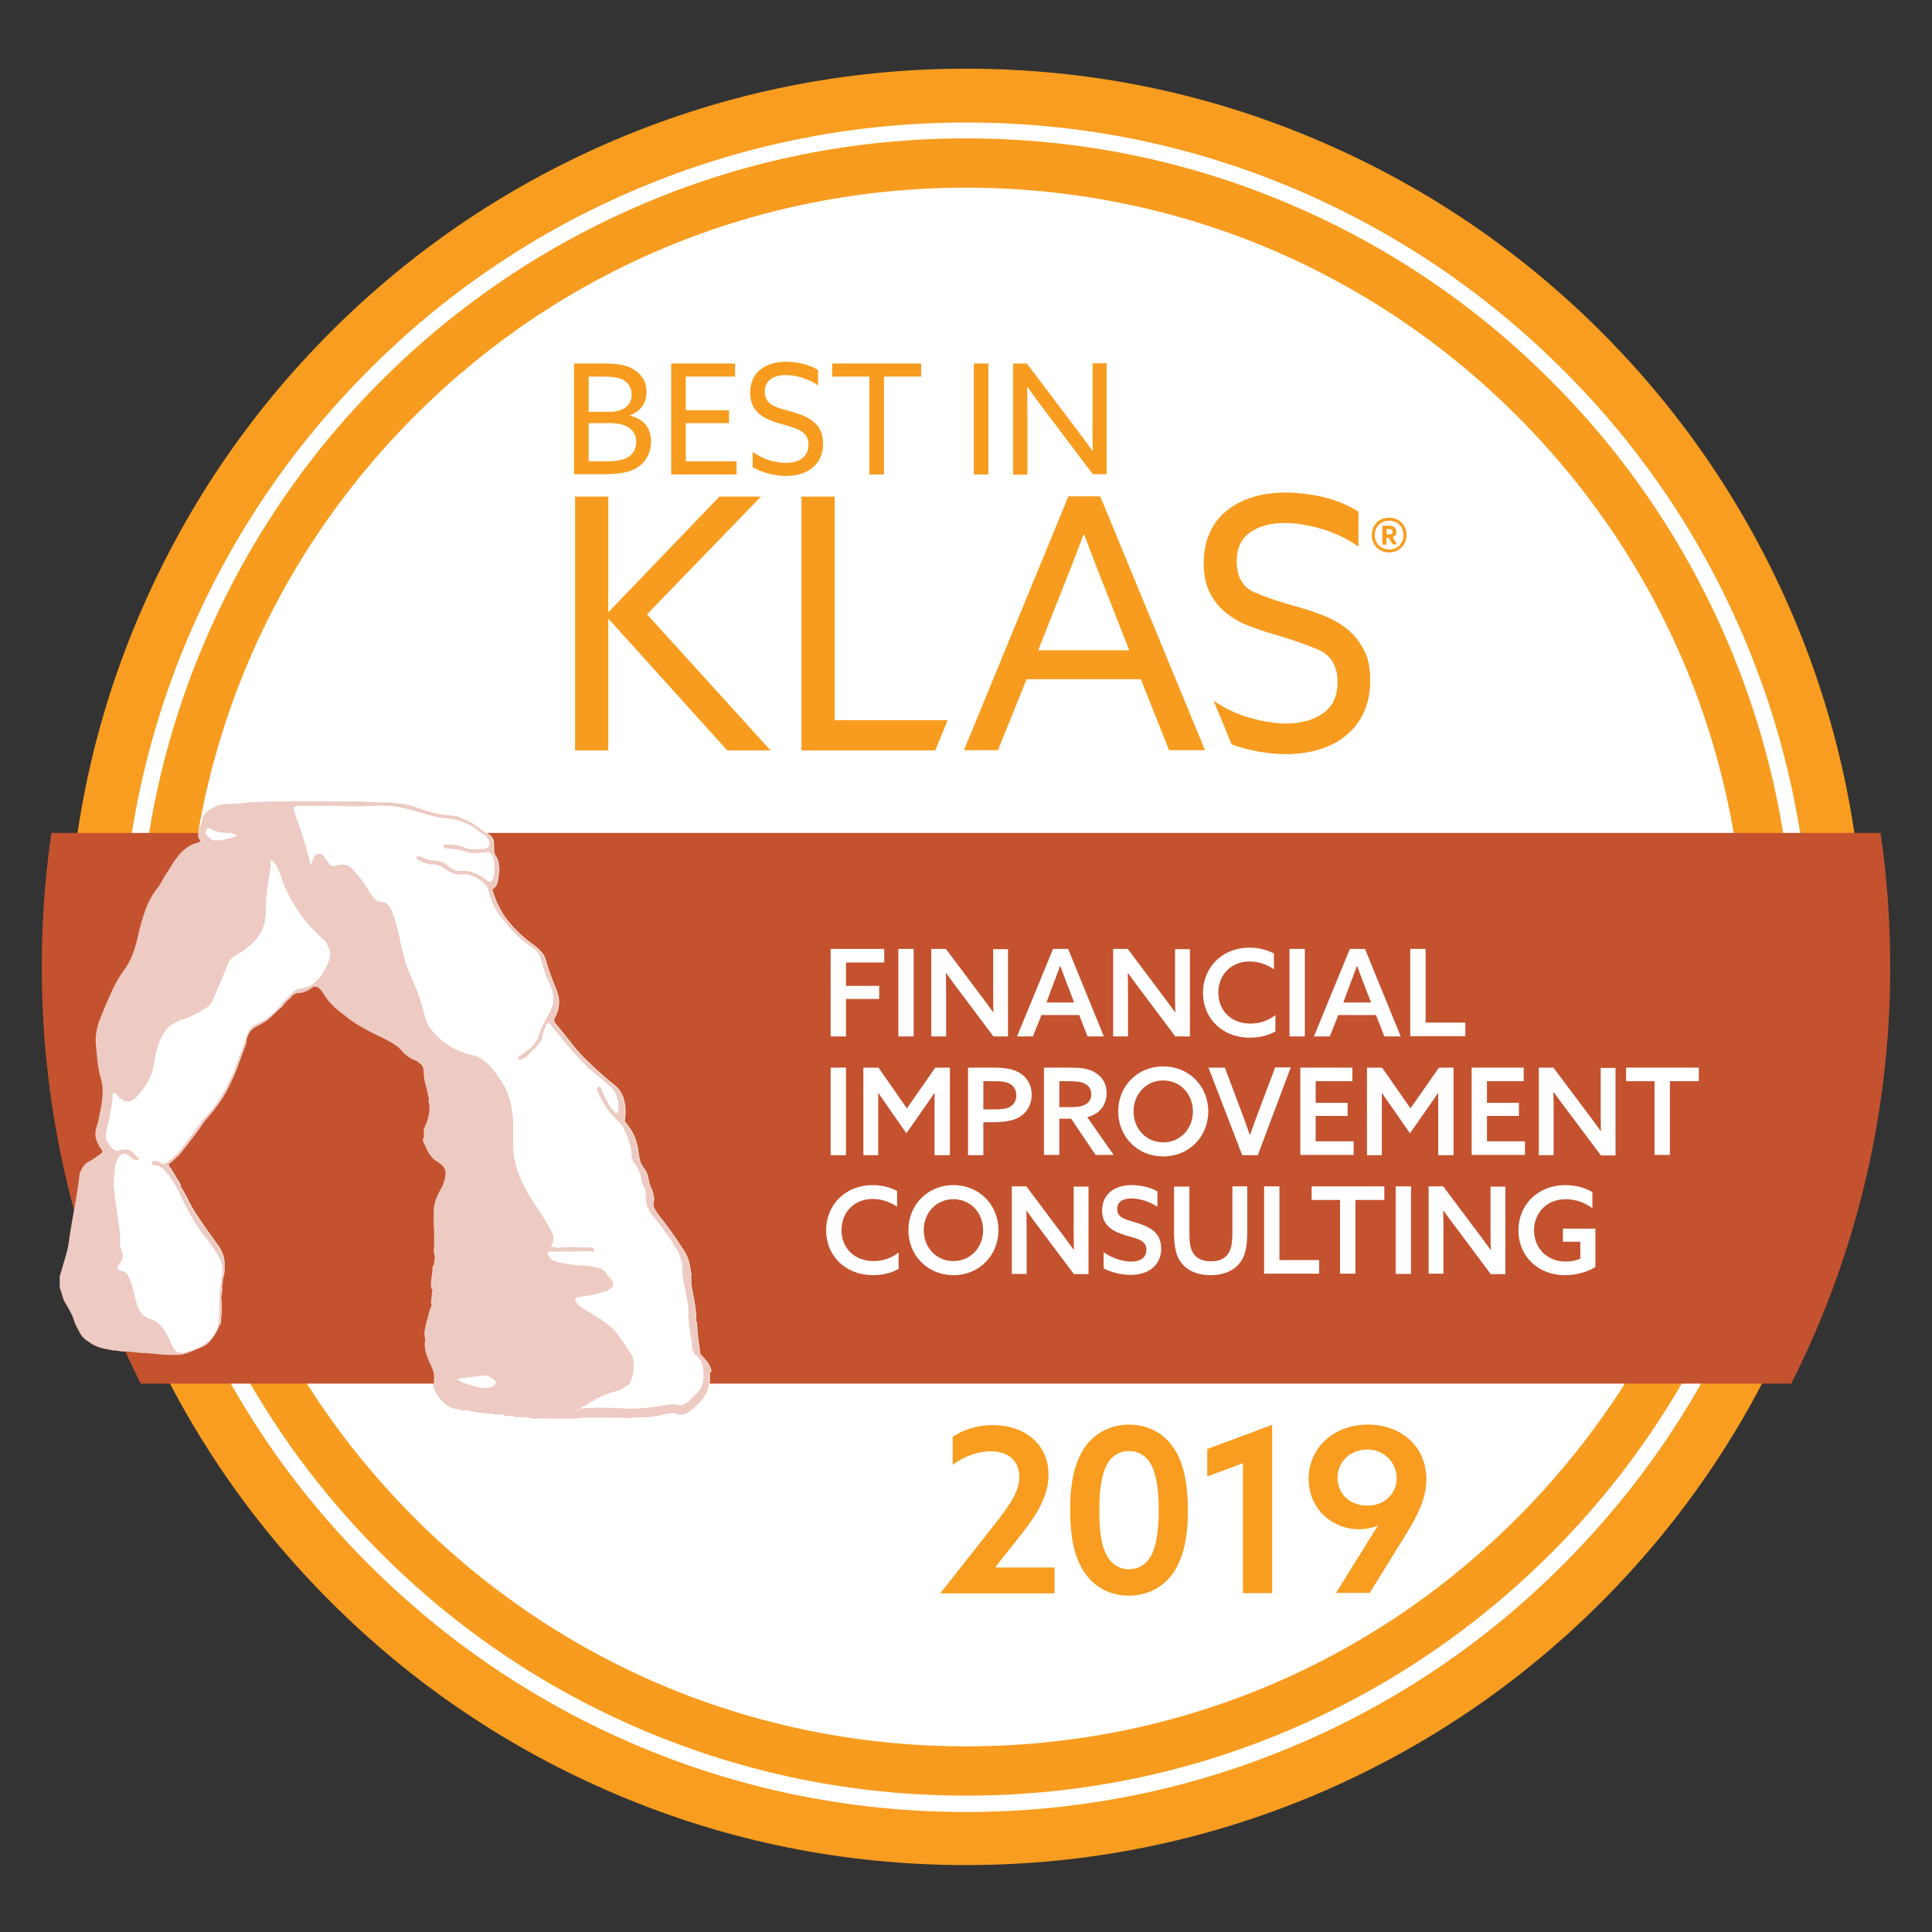
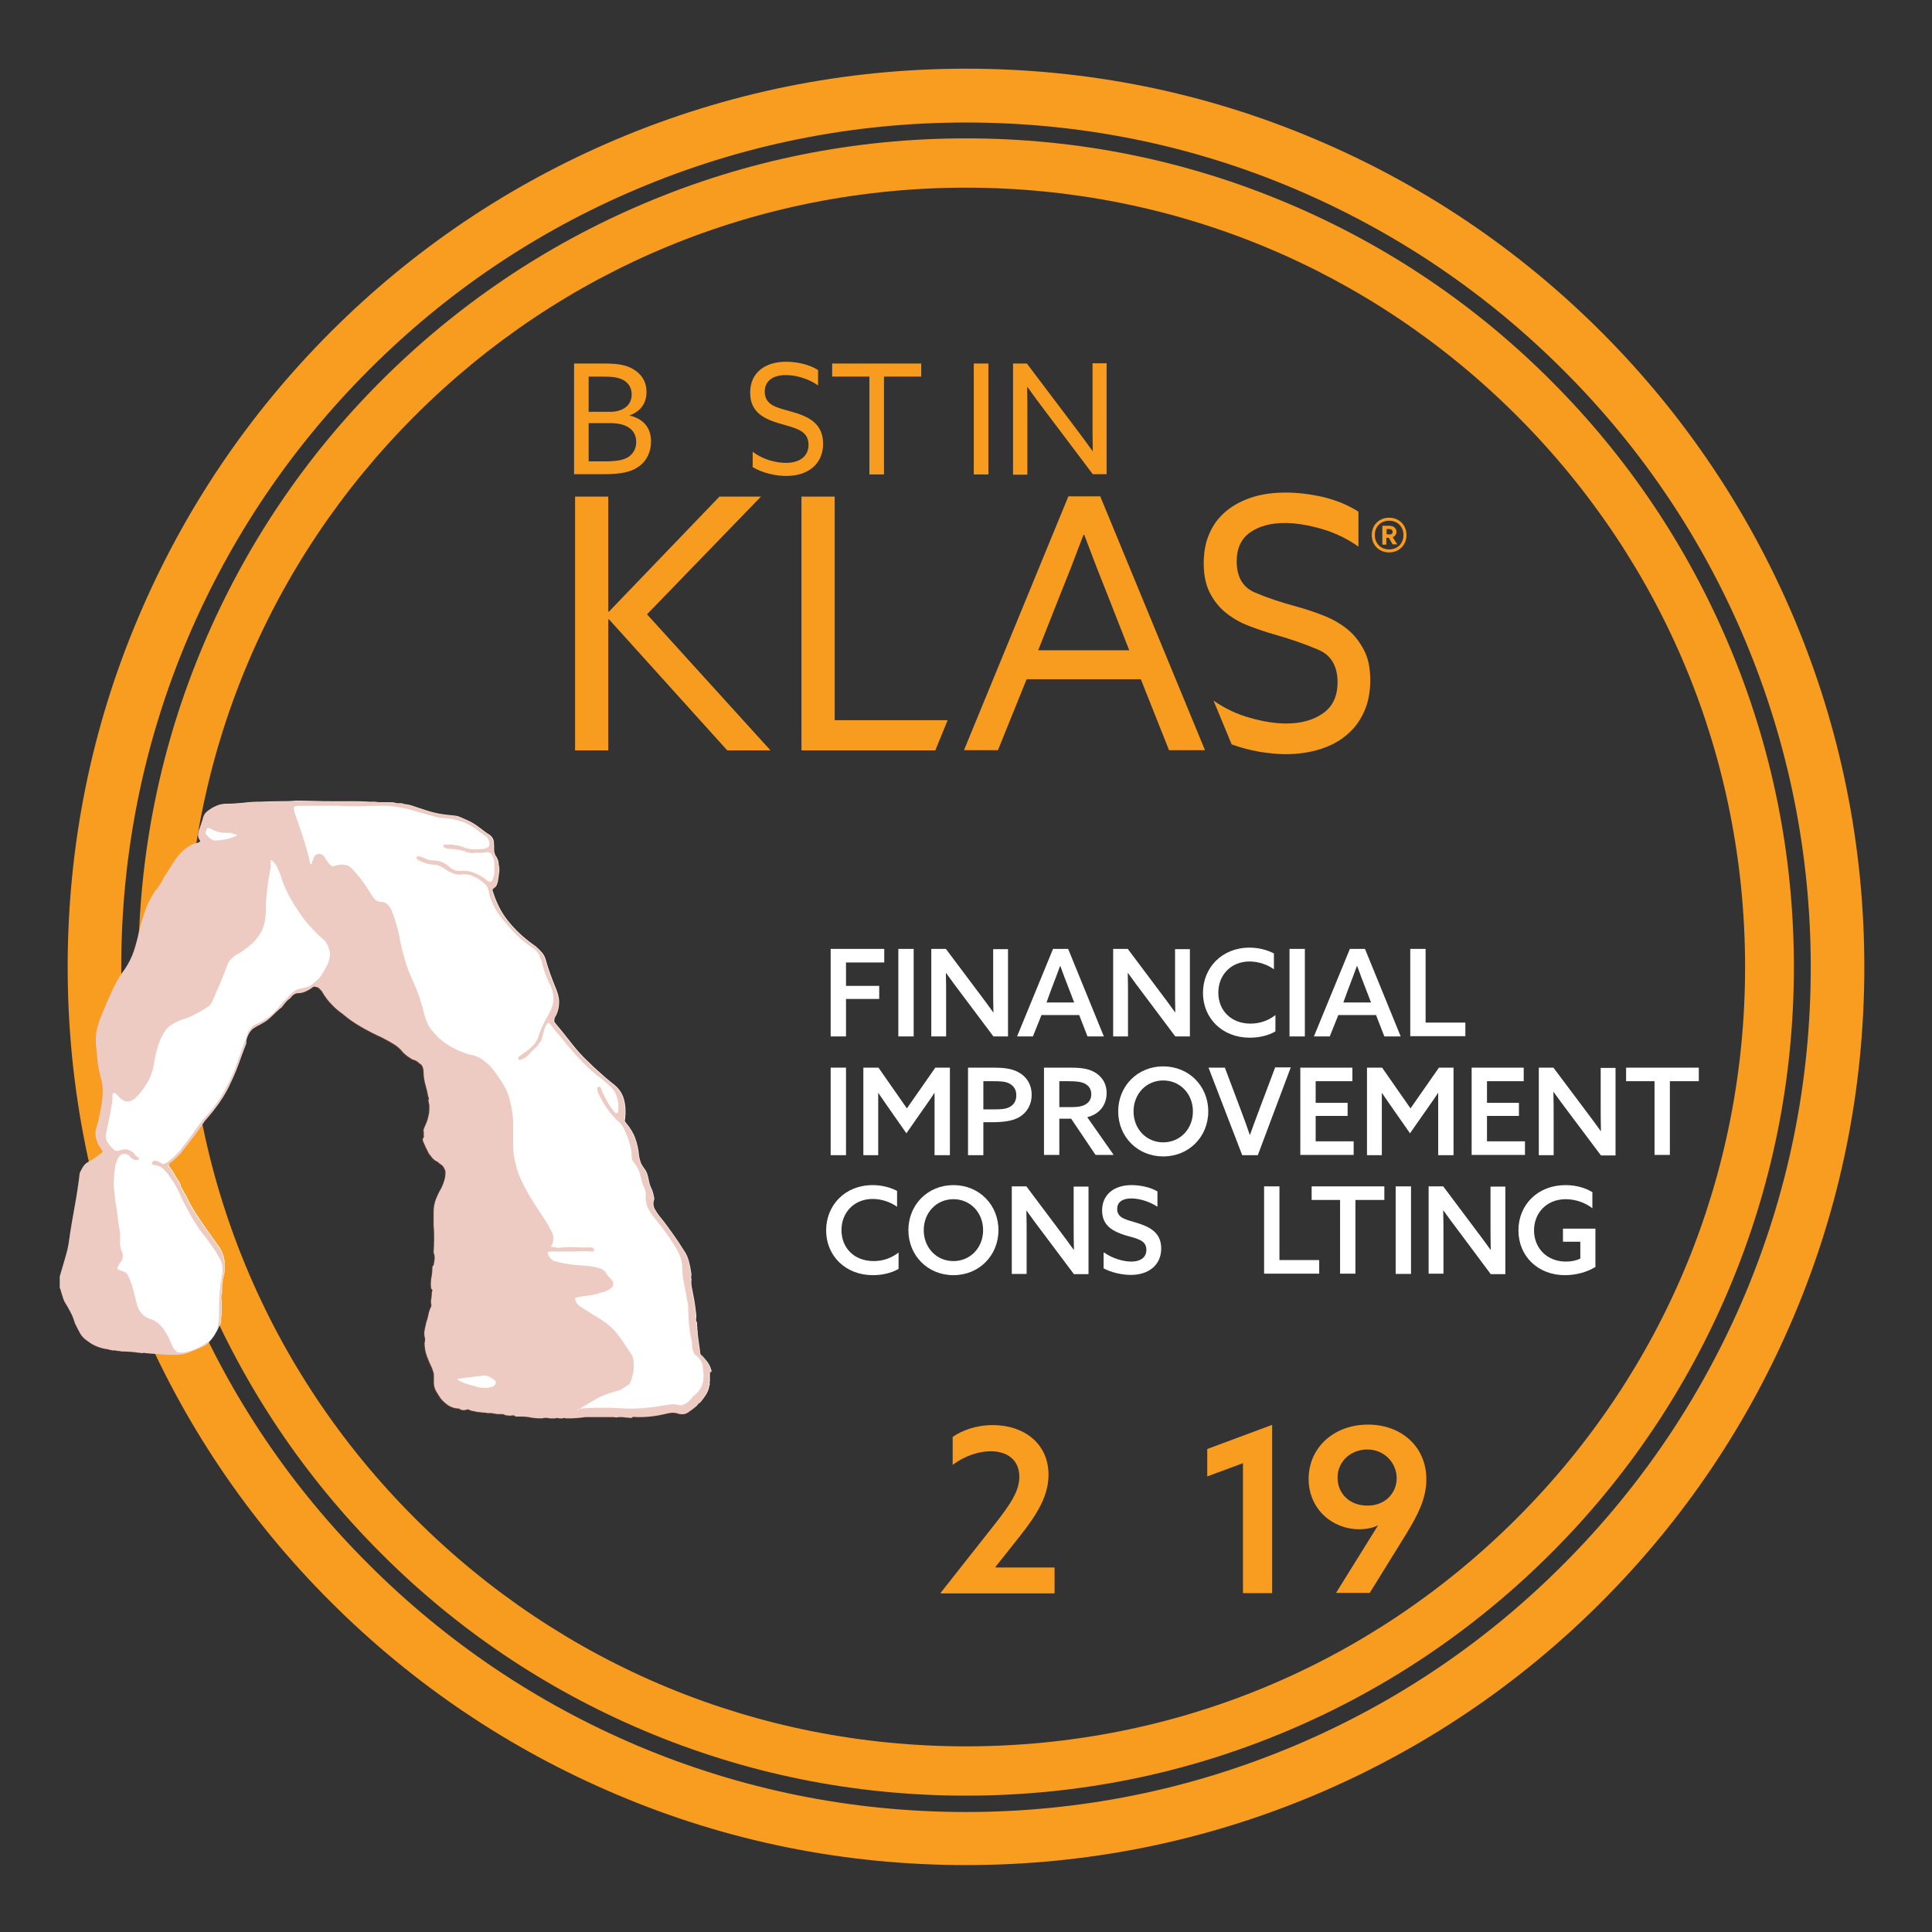
<svg xmlns="http://www.w3.org/2000/svg" xmlns:xlink="http://www.w3.org/1999/xlink" version="1.1" id="Layer_1" x="0px" y="0px" viewBox="0 0 768 768" style="enable-background:new 0 0 768 768;" xml:space="preserve">
  <rect x="0" y="0" width="768" height="768" fill="#333333" stroke="none" />
  <style type="text/css">
	.st0{fill:#FFFFFF;}
	.st1{fill:none;stroke:#FF9E18;stroke-width:12.187;stroke-miterlimit:10;}
	.st2{fill:#F89C1F;}
	.st3{fill:#F89D20;}
	.st4{clip-path:url(#SVGID_4_);fill:#C4522F;}
	.st5{opacity:0.3;}
	.st6{clip-path:url(#SVGID_6_);fill:#C25131;}
	.st7{clip-path:url(#SVGID_10_);fill:#C4522F;}
	.st8{clip-path:url(#SVGID_12_);fill:#C25131;}
	.st9{clip-path:url(#SVGID_16_);fill:#C4522F;}
	.st10{clip-path:url(#SVGID_18_);fill:#C25131;}
	.st11{clip-path:url(#SVGID_22_);fill:#C4522F;}
	.st12{clip-path:url(#SVGID_24_);fill:#C25131;}
	.st13{clip-path:url(#SVGID_28_);fill:#C4522F;}
	.st14{clip-path:url(#SVGID_30_);fill:#C25131;}
	.st15{clip-path:url(#SVGID_34_);fill:#C4522F;}
	.st16{clip-path:url(#SVGID_36_);fill:#C25131;}
	.st17{clip-path:url(#SVGID_40_);fill:#C4522F;}
	.st18{clip-path:url(#SVGID_42_);fill:#C25131;}
	.st19{clip-path:url(#SVGID_46_);fill:#C4522F;}
	.st20{clip-path:url(#SVGID_48_);fill:#C25131;}
	.st21{clip-path:url(#SVGID_52_);fill:#C4522F;}
	.st22{clip-path:url(#SVGID_54_);fill:#C25131;}
	.st23{clip-path:url(#SVGID_58_);fill:#C4522F;}
	.st24{clip-path:url(#SVGID_60_);fill:#C25131;}
	.st25{clip-path:url(#SVGID_64_);fill:#C4522F;}
	.st26{clip-path:url(#SVGID_66_);fill:#C25131;}
	.st27{clip-path:url(#SVGID_70_);fill:#C4522F;}
	.st28{clip-path:url(#SVGID_72_);fill:#C25131;}
	.st29{clip-path:url(#SVGID_76_);fill:#C4522F;}
	.st30{clip-path:url(#SVGID_78_);fill:#C25131;}
	.st31{clip-path:url(#SVGID_82_);fill:#C4522F;}
	.st32{clip-path:url(#SVGID_84_);fill:#C25131;}
	.st33{clip-path:url(#SVGID_88_);fill:#C4522F;}
	.st34{clip-path:url(#SVGID_90_);fill:#C25131;}
	.st35{clip-path:url(#SVGID_94_);fill:#C4522F;}
	.st36{clip-path:url(#SVGID_96_);fill:#C25131;}
	.st37{clip-path:url(#SVGID_100_);fill:#C4522F;}
	.st38{clip-path:url(#SVGID_102_);fill:#C25131;}
	.st39{clip-path:url(#SVGID_106_);fill:#C4522F;}
	.st40{clip-path:url(#SVGID_108_);fill:#C25131;}
	.st41{clip-path:url(#SVGID_112_);fill:#C4522F;}
	.st42{clip-path:url(#SVGID_114_);fill:#C25131;}
	.st43{clip-path:url(#SVGID_118_);fill:#C4522F;}
	.st44{clip-path:url(#SVGID_120_);fill:#C25131;}
	.st45{clip-path:url(#SVGID_124_);fill:#C4522F;}
	.st46{clip-path:url(#SVGID_126_);fill:#C25131;}
	.st47{clip-path:url(#SVGID_130_);fill:#C4522F;}
	.st48{clip-path:url(#SVGID_132_);fill:#C25131;}
	.st49{clip-path:url(#SVGID_136_);fill:#C4522F;}
	.st50{clip-path:url(#SVGID_138_);fill:#C25131;}
	.st51{clip-path:url(#SVGID_142_);fill:#C4522F;}
	.st52{clip-path:url(#SVGID_144_);fill:#C25131;}
	.st53{clip-path:url(#SVGID_148_);fill:#C4522F;}
	.st54{clip-path:url(#SVGID_150_);fill:#C25131;}
	.st55{clip-path:url(#SVGID_154_);fill:#C4522F;}
	.st56{clip-path:url(#SVGID_156_);fill:#C25131;}
	.st57{clip-path:url(#SVGID_160_);fill:#C4522F;}
	.st58{clip-path:url(#SVGID_162_);fill:#C25131;}
	.st59{clip-path:url(#SVGID_166_);fill:#C4522F;}
	.st60{clip-path:url(#SVGID_168_);fill:#C25131;}
	.st61{clip-path:url(#SVGID_172_);fill:#C4522F;}
	.st62{clip-path:url(#SVGID_174_);fill:#C25131;}
	.st63{clip-path:url(#SVGID_178_);fill:#C4522F;}
	.st64{clip-path:url(#SVGID_180_);fill:#C25131;}
	.st65{clip-path:url(#SVGID_184_);fill:#C4522F;}
	.st66{clip-path:url(#SVGID_186_);fill:#C25131;}
	.st67{clip-path:url(#SVGID_190_);fill:#C4522F;}
	.st68{clip-path:url(#SVGID_192_);fill:#C25131;}
	.st69{clip-path:url(#SVGID_196_);fill:#C4522F;}
	.st70{clip-path:url(#SVGID_198_);fill:#C25131;}
	.st71{clip-path:url(#SVGID_202_);fill:#C4522F;}
	.st72{clip-path:url(#SVGID_204_);fill:#C25131;}
	.st73{clip-path:url(#SVGID_208_);fill:#C4522F;}
	.st74{clip-path:url(#SVGID_210_);fill:#C25131;}
	.st75{clip-path:url(#SVGID_214_);fill:#C4522F;}
	.st76{clip-path:url(#SVGID_216_);fill:#C25131;}
	.st77{clip-path:url(#SVGID_220_);fill:#C4522F;}
	.st78{clip-path:url(#SVGID_222_);fill:#C25131;}
	.st79{clip-path:url(#SVGID_226_);fill:#C4522F;}
	.st80{clip-path:url(#SVGID_228_);fill:#C25131;}
	.st81{clip-path:url(#SVGID_232_);fill:#C4522F;}
	.st82{clip-path:url(#SVGID_234_);fill:#C25131;}
	.st83{clip-path:url(#SVGID_238_);fill:#C4522F;}
	.st84{clip-path:url(#SVGID_240_);fill:#C25131;}
	.st85{clip-path:url(#SVGID_244_);fill:#C4522F;}
	.st86{clip-path:url(#SVGID_246_);fill:#C25131;}
	.st87{clip-path:url(#SVGID_250_);fill:#C4522F;}
	.st88{clip-path:url(#SVGID_252_);fill:#C25131;}
	.st89{clip-path:url(#SVGID_256_);fill:#C4522F;}
	.st90{clip-path:url(#SVGID_258_);fill:#C25131;}
	.st91{clip-path:url(#SVGID_262_);fill:#C4522F;}
	.st92{clip-path:url(#SVGID_264_);fill:#C25131;}
	.st93{clip-path:url(#SVGID_268_);fill:#C4522F;}
	.st94{clip-path:url(#SVGID_270_);fill:#C25131;}
	.st95{clip-path:url(#SVGID_274_);fill:#C4522F;}
	.st96{clip-path:url(#SVGID_276_);fill:#C25131;}
	.st97{clip-path:url(#SVGID_280_);fill:#C4522F;}
	.st98{clip-path:url(#SVGID_282_);fill:#C25131;}
	.st99{clip-path:url(#SVGID_286_);fill:#C4522F;}
	.st100{clip-path:url(#SVGID_288_);fill:#C25131;}
	.st101{clip-path:url(#SVGID_292_);fill:#C4522F;}
	.st102{clip-path:url(#SVGID_294_);fill:#C25131;}
	.st103{fill:#0076CE;}
	.st104{fill:#004876;}
	.st105{opacity:0.3;fill:#0076CE;}
</style>
-   <path class="st0" d="M384,731.4c-46.8,0-92.3-9.2-135.1-27.3c-41.3-17.5-78.4-42.5-110.3-74.4c-31.9-31.9-56.9-69-74.4-110.3  C46.1,476.7,37,431.2,37,384.4c0-46.8,9.2-92.3,27.3-135.1c17.5-41.3,42.5-78.4,74.4-110.3c31.9-31.9,69-56.9,110.3-74.4  c42.8-18.1,88.2-27.3,135.1-27.3c46.8,0,92.3,9.2,135.1,27.3c41.3,17.5,78.4,42.5,110.3,74.4c31.9,31.9,56.9,69,74.4,110.3  c18.1,42.8,27.3,88.2,27.3,135.1c0,46.8-9.2,92.3-27.3,135.1c-17.5,41.3-42.5,78.4-74.4,110.3c-31.9,31.9-69,56.9-110.3,74.4  C476.3,722.2,430.8,731.4,384,731.4" />
  <circle class="st1" cx="384" cy="384.4" r="320.5" />
  <path class="st2" d="M241.8,197.4V243l0.2,0.2l44-45.8h16.5l-45.3,46.8l49.1,54.1h-17.2L242,246.1l-0.2,0.2v52h-13.2V197.4H241.8z   M331.8,286.2v-88.8h-13.2v100.9h53.2l4.9-12H331.8z M437.4,197.4L479,298.2h-14.3L453.5,270h-45.4l-11.4,28.2h-13.5l41.5-100.9  H437.4z M412.7,258.5h36.2l-8.2-20.9c-1.6-4-3.2-8.1-4.9-12.4c-1.6-4.2-3.2-8.4-4.8-12.6h-0.3c-1.6,4.2-3.2,8.3-4.8,12.6  c-1.7,4.2-3.4,8.5-5.1,12.8L412.7,258.5z M499,235.6c-4.9-2-7.4-6.2-7.4-12.5c0-5.1,1.8-9,5.4-11.5c3.6-2.5,8.2-3.7,13.8-3.7  c4.3,0,9.1,0.8,14.4,2.3c5.3,1.5,10.3,3.9,14.8,7.1v-13.9c-4-2.6-8.7-4.5-13.9-5.8c-5.3-1.2-10.3-1.8-15-1.8  c-4.9,0-9.4,0.6-13.4,1.9c-4,1.3-7.4,3.1-10.3,5.5c-2.9,2.4-5.1,5.3-6.6,8.8c-1.6,3.5-2.3,7.5-2.3,12c0,4.6,0.8,8.4,2.4,11.6  c1.6,3.1,3.7,5.8,6.3,7.9c2.6,2.1,5.6,3.9,9,5.2c3.4,1.3,6.8,2.5,10.4,3.5c6.6,1.9,12.4,3.9,17.5,6.1c5,2.1,7.6,6.5,7.6,12.9  c0,5.5-1.9,9.6-5.7,12.3c-3.8,2.7-8.7,4.1-14.7,4.1c-4.2,0-8.9-0.7-14.2-2.2c-5.2-1.4-10.1-3.7-14.7-6.9l7.2,17.4  c3.5,1.3,7.1,2.2,10.8,2.9c3.7,0.6,7.2,1,10.6,1c5.1,0,9.7-0.7,13.8-2c4.2-1.3,7.7-3.2,10.7-5.8c3-2.5,5.2-5.6,6.8-9.2  c1.6-3.6,2.4-7.7,2.4-12.4c0-4.8-0.8-8.8-2.5-12c-1.7-3.2-3.8-6-6.5-8.2c-2.7-2.2-5.8-4-9.3-5.4c-3.5-1.4-7.1-2.6-10.7-3.6  C509.4,239.5,503.9,237.7,499,235.6" />
  <g>
    <path class="st2" d="M552.2,205.8c4,0,6.9,2.9,6.9,6.9s-3,6.9-6.9,6.9c-4,0-6.9-2.9-6.9-6.9S548.2,205.8,552.2,205.8z M552.2,218.4   c3.4,0,5.7-2.4,5.7-5.7c0-3.3-2.3-5.7-5.7-5.7c-3.4,0-5.7,2.4-5.7,5.7C546.5,215.9,548.8,218.4,552.2,218.4z M552.1,213.8h-1v2.7   h-1.6V209h2.8c1.6,0,2.8,0.9,2.8,2.4c0,1.1-0.6,1.8-1.5,2.1l1.8,2.9h-1.8L552.1,213.8z M552.2,212.5c0.8,0,1.4-0.3,1.4-1.1   c0-0.7-0.5-1.1-1.4-1.1h-1v2.1H552.2z" />
  </g>
  <g>
    <path class="st2" d="M228.1,144.5H240c5.4,0,8.8,0.5,11.8,2.3c3.4,2,5.2,5.1,5.2,9c0,5.1-3,8-6.7,9.3v0.1c5.2,1.2,8.5,4.6,8.5,10.3   c0,4.2-1.8,7.9-5.1,10.1c-3.1,2.2-7.4,2.9-13.8,2.9h-11.7V144.5z M242.6,163.7c4.4,0,8.5-2.1,8.5-6.9c0-2.7-1.3-4.5-3.1-5.6   c-2.1-1.2-4.4-1.5-8.8-1.5h-5.2v14H242.6z M240.2,183.4c5,0,7.8-0.5,9.8-1.9c1.4-1,2.9-2.8,2.9-5.8c0-4.9-3.8-7.5-10.4-7.5h-8.5   v15.2H240.2z" />
-     <polygon class="st2" points="266.8,144.5 292.2,144.5 292.2,149.7 272.6,149.7 272.6,163.1 289.8,163.1 289.8,168.2 272.6,168.2    272.6,183.4 292.8,183.4 292.8,188.6 266.8,188.6  " />
    <path class="st2" d="M299.1,179.5c4.1,3.2,9.4,4.5,13.3,4.5c5.2,0,9-2.4,9-7.2c0-5.7-5.2-6.6-11-8.3c-6.2-1.8-12.2-4.3-12.2-12.4   c0-7.8,5.7-12.3,14.3-12.3c4.1,0,9.1,1,12.7,3.3v6.1c-4-2.8-9-4.1-12.8-4.1c-4.9,0-8.4,2.1-8.4,6.6c0,5.5,5.1,6.4,10.5,7.9   c6.4,1.8,12.7,4.4,12.7,12.8c0,8-5.9,12.8-14.7,12.8c-4.3,0-9.4-1.2-13.3-3.5V179.5z" />
    <polygon class="st2" points="345.6,149.7 330.8,149.7 330.8,144.5 366.2,144.5 366.2,149.7 351.4,149.7 351.4,188.6 345.6,188.6     " />
    <rect x="387.1" y="144.5" class="st2" width="5.8" height="44.1" />
    <path class="st2" d="M402.7,188.6v-44.1h5.5l18.5,24.5c2.6,3.4,5.1,6.8,7.6,10.3l0.1-0.1c-0.1-3.8-0.1-8.3-0.1-12.6v-22.2h5.6v44.1   h-5.5L416,164.1c-2.6-3.4-5.1-6.8-7.6-10.3l-0.1,0.1c0.1,3.8,0.1,8.3,0.1,12.6v22.2H402.7z" />
  </g>
  <g>
    <defs>
      <path id="SVGID_199_" d="M63.5,384.4c0,177,143.5,320.5,320.5,320.5c177,0,320.5-143.5,320.5-320.5c0-177-143.5-320.5-320.5-320.5    C207,63.9,63.5,207.4,63.5,384.4" />
    </defs>
    <clipPath id="SVGID_2_">
      <use xlink:href="#SVGID_199_" style="overflow:visible;" />
    </clipPath>
  </g>
  <path class="st2" d="M384,713.8c-44.4,0-87.5-8.7-128.1-25.9c-39.2-16.6-74.4-40.3-104.6-70.6c-30.2-30.2-53.9-65.5-70.5-104.7  C63.7,472,55,428.8,55,384.4s8.7-87.6,25.9-128.2c16.6-39.2,40.3-74.5,70.5-104.7s65.4-54,104.6-70.6C296.5,63.7,339.6,55,384,55  c44.4,0,87.5,8.7,128.1,25.9c39.2,16.6,74.4,40.3,104.6,70.6c30.2,30.2,53.9,65.5,70.5,104.7c17.2,40.6,25.9,83.8,25.9,128.2  s-8.7,87.6-25.9,128.2c-16.6,39.2-40.3,74.5-70.5,104.7c-30.2,30.2-65.4,54-104.6,70.6C471.5,705.1,428.4,713.8,384,713.8 M384,74.6  c-82.8,0-160.6,32.2-219.1,90.7S74.2,301.6,74.2,384.4c0,82.8,32.2,160.6,90.7,219.1c58.5,58.5,136.3,90.7,219.1,90.7  S544.5,662,603,603.5c58.5-58.5,90.7-136.3,90.7-219.1c0-82.8-32.2-160.6-90.7-219.1S466.7,74.6,384,74.6" />
  <path class="st3" d="M384,741.4c-48.2,0-95-9.4-139-28.1c-42.5-18-80.7-43.7-113.5-76.5C98.7,604.1,73,565.9,55,523.4  c-18.6-44-28.1-90.8-28.1-139c0-48.2,9.4-95,28.1-139c18-42.5,43.7-80.7,76.5-113.5c32.8-32.8,71-58.5,113.5-76.5  c44-18.6,90.8-28.1,139-28.1s95,9.4,139,28.1c42.5,18,80.7,43.7,113.5,76.5c32.8,32.8,58.5,71,76.5,113.5  c18.6,44,28.1,90.8,28.1,139c0,48.2-9.4,94.9-28.1,139c-18,42.5-43.7,80.7-76.5,113.5c-32.8,32.8-71,58.5-113.5,76.5  C478.9,732,432.2,741.4,384,741.4 M384,48.7c-45.3,0-89.3,8.9-130.7,26.4c-40,16.9-75.9,41.1-106.7,72c-30.8,30.8-55,66.7-72,106.7  c-17.5,41.4-26.4,85.3-26.4,130.7c0,45.3,8.9,89.3,26.4,130.7c16.9,40,41.1,75.9,72,106.7c30.8,30.8,66.7,55,106.7,72  c41.4,17.5,85.3,26.4,130.7,26.4c45.3,0,89.3-8.9,130.7-26.4c40-16.9,75.9-41.1,106.7-72c30.8-30.8,55-66.7,72-106.7  c17.5-41.4,26.4-85.3,26.4-130.7c0-45.3-8.9-89.3-26.4-130.7c-16.9-40-41.1-75.9-72-106.7c-30.8-30.8-66.7-55-106.7-72  C473.3,57.5,429.3,48.7,384,48.7" />
  <g>
    <defs>
-       <path id="SVGID_201_" d="M751.4,384.4c0,202.9-164.5,367.4-367.4,367.4c-202.9,0-367.4-164.5-367.4-367.4S181.1,17,384,17    C586.9,17,751.4,181.5,751.4,384.4" />
-     </defs>
+       </defs>
    <clipPath id="SVGID_4_">
      <use xlink:href="#SVGID_201_" style="overflow:visible;" />
    </clipPath>
    <rect x="5" y="331.1" class="st4" width="763" height="218.9" />
  </g>
  <g>
    <path class="st0" d="M282.8,545.1c0.1-0.2,0-0.5-0.1-0.6c-0.3-1.2-0.8-2.1-1.4-3c-0.6-0.8-1.3-1.6-2.1-2.5   c-0.3-0.2-0.6-0.4-0.7-0.7c-0.2-0.3-0.2-0.7-0.2-1c-0.2-1.5-0.4-2.9-0.6-4.3c-0.2-1.4-0.4-2.8-0.4-4.3c-0.2-0.2-0.2-0.4-0.1-0.6   c0.1-0.2,0-0.5-0.1-0.9v-0.7v-0.7c-0.3-0.5-0.5-1-0.4-1.5c0.1-0.5,0.1-1,0.1-1.5c-0.2-1.3-0.3-2.6-0.5-4c-0.2-1.3-0.4-2.6-0.7-4   c-0.2-1-0.4-2-0.6-3.1c-0.2-1.1-0.3-2.1-0.1-3.1c-0.2-0.5-0.2-1-0.1-1.5c0.1-0.5,0-1-0.1-1.5c-0.2-1.5-0.5-3-0.9-4.4   c-0.4-1.5-1.1-3-2.1-4.4c-1.3-2.1-2.7-4.2-4.2-6.3c-1.5-2.1-3-4.2-4.7-6.3c-1-1.2-1.8-2.3-2.5-3.6c-0.7-1.2-0.7-2.6-0.2-4.1   c0-0.2,0-0.3-0.1-0.5c-0.1-0.2-0.1-0.3-0.1-0.5c-0.2-1.1-0.5-2.2-1-3.2c-0.5-1-0.8-2.1-1-3.2c-0.2-1-0.4-1.9-0.7-2.7   c-0.3-0.8-0.8-1.6-1.5-2.5c-0.5-0.7-0.9-1.4-1.1-2.1c-0.2-0.7-0.5-1.6-0.6-2.6c-0.2-2.3-0.7-4.6-1.5-6.8c-0.8-2.2-2.1-4.2-3.7-6.1   c-0.2-0.2-0.3-0.4-0.4-0.6c-0.1-0.2,0-0.5,0.1-0.9c0.3-2.8,0.2-5.4-0.5-7.9c-0.7-2.5-2.2-4.6-4.7-6.4c-1.6-1.3-3.3-2.7-4.8-4.1   c-1.6-1.4-3.1-2.8-4.6-4.3c-2.5-2.3-4.7-4.8-6.8-7.5c-2.1-2.7-4.2-5.3-6.3-7.8c-0.3-0.3-0.5-0.7-0.5-1c0-0.3,0.1-0.7,0.2-1.2   c1-1.6,1.6-3.4,1.7-5.3c0.2-1.9-0.2-3.8-1-5.8c-0.8-2-1.6-4-2.3-5.9c-0.7-2-1.4-4-1.9-5.9c-0.3-1.2-0.8-2.1-1.5-3   c-0.7-0.8-1.5-1.6-2.5-2.5c-3.8-2.6-7.2-5.6-10.1-9c-3-3.4-5.2-7.4-6.7-12c-0.2-0.5-0.3-0.9-0.4-1.2c-0.1-0.3,0.1-0.7,0.6-1   c0.5-0.3,0.8-0.7,1-1.1c0.2-0.4,0.3-0.9,0.5-1.4c0.2-1.2,0.3-2.3,0.5-3.5c0.2-1.1,0.1-2.3-0.2-3.5c0-0.7-0.1-1.3-0.4-1.9   c-0.2-0.6-0.5-1.1-0.9-1.6c-0.2-0.5-0.3-0.9-0.4-1.2c-0.1-0.3-0.1-0.7-0.1-1.2c0-1,0-2-0.1-3c-0.1-1-0.6-1.9-1.6-2.7   c-0.8-0.5-1.6-1-2.2-1.5c-0.7-0.5-1.3-1-2-1.5c-1.3-1-2.7-1.9-4.2-2.6c-1.5-0.7-3-1.4-4.4-1.9c-1.2-0.2-2.2-0.3-3.2-0.4   c-1-0.1-2.1-0.2-3.2-0.4c-2-0.3-4-0.8-6.1-1.5c-2.1-0.7-4.1-1.3-6.1-2c-0.7-0.2-1.3-0.3-2-0.4c-0.7-0.1-1.2-0.2-1.5-0.4h-0.4h-0.4   h-1c-0.3,0-0.7-0.1-1-0.2c-0.7-0.2-1.3-0.2-2-0.2h-2h-0.9h-0.6h-0.6h-0.6c-0.7-0.2-1.3-0.2-1.9-0.2h-1.6c-2.5-0.2-4.9-0.2-7.2-0.2   H133c-2.6,0-5.2,0-7.8-0.1c-2.6-0.1-5.2-0.1-7.8-0.1c-2.1,0.2-4.4,0.2-6.8,0.2c-2.4,0-4.7,0.1-7,0.2c-2.3,0-4.5,0.1-6.7,0.4   c-2.1,0.2-4.4,0.4-6.7,0.4c-1.3,0-2.5,0.2-3.6,0.6c-1.1,0.4-2.1,0.9-3.1,1.6c-0.8,0.5-1.5,1.1-2,1.7c-0.5,0.7-0.8,1.5-1,2.5   c-0.2,0.5-0.3,1-0.5,1.5c-0.2,0.5-0.3,1-0.5,1.5c-0.3,0.7-0.6,1.4-0.7,2.3c-0.2,0.9,0,1.8,0.5,2.6c0.3,0.3,0.4,0.6,0.2,0.7   c-0.2,0.2-0.4,0.3-0.7,0.5c-1.6,0.3-3.1,0.9-4.4,1.9c-1.3,0.9-2.5,2-3.5,3.3c-0.8,1-1.6,2-2.2,3c-0.7,1-1.3,2.1-2,3.2   c-0.8,1.2-1.6,2.4-2.3,3.8c-0.7,1.4-1.6,2.7-2.6,3.8c-1.6,2.3-3,4.9-4,7.7c-1,2.8-1.8,5.6-2.5,8.4c-0.5,2.6-1.2,5.2-2,7.7   c-0.8,2.5-2,4.9-3.5,7.2c-2,2.6-3.7,5.5-5.1,8.5c-1.4,3.1-2.8,6.2-4.1,9.5c-0.8,1.8-1.5,3.7-2,5.8c-0.5,2.1-0.7,4.2-0.5,6.3   c0.2,2.1,0.4,4.2,0.6,6.3c0.2,2.1,0.6,4.2,1.1,6.3c0.7,2,1,4,1,5.9c0,2-0.2,3.9-0.5,5.7c-0.3,1.6-0.6,3.2-0.9,4.6   c-0.2,1.4-0.6,2.8-1.1,4.3c-0.5,1.6-0.5,3.2-0.1,4.6c0.4,1.4,1.1,2.8,2.1,4.1c0.3,0.5,0.5,0.8,0.4,1c-0.1,0.2-0.3,0.4-0.6,0.7   c-0.7,0.5-1.4,1-2.1,1.5c-0.7,0.5-1.5,1-2.3,1.5c-1.2,0.5-2,1.2-2.6,2.1c-0.6,0.9-1,1.8-1.4,2.6c-0.5,4.4-1.2,8.9-2,13.3   c-0.8,4.4-1.6,8.9-2.2,13.3c-0.3,2.5-0.9,4.9-1.6,7.2c-0.7,2.3-1.4,4.7-2.1,7.2v4.7c0,0.2,0,0.2,0.1,0.2c0.1,0,0.1,0.1,0.1,0.2   c0.3,1.2,0.7,2.3,1,3.3c0.3,1.1,0.8,2.1,1.5,3.1c0.7,1.2,1.3,2.3,1.9,3.5c0.6,1.2,1,2.4,1.4,3.7c0.7,1.5,1.4,2.8,2.1,4.1   c0.7,1.2,1.8,2.3,3.1,3.1c1.3,1,2.6,1.7,4,2.2c1.3,0.5,2.7,0.8,4.2,1c0.2,0.2,0.4,0.2,0.7,0.2c0.3,0,0.6,0.1,0.7,0.2h0.7h0.7   c0.3,0.2,0.7,0.2,1.1,0.2c0.4,0,0.8,0.1,1.1,0.2c1.5,0,2.9,0.1,4.3,0.2c1.4,0.2,2.8,0.3,4.3,0.5c0.3-0.2,0.6-0.2,0.7-0.1   c0.2,0.1,0.4,0.1,0.7,0.1c2,0.2,3.9,0.3,5.8,0.5c1.9,0.2,3.9,0.2,6.1,0.2c1.8,0,3.4-0.3,4.8-0.9c1.4-0.6,2.9-1.2,4.6-1.9   c0.5-0.2,1-0.4,1.6-0.7c0.6-0.3,1.1-0.7,1.6-1.2c1-1,1.9-2.1,2.6-3.2c0.7-1.2,1.4-2.4,1.9-3.7c0.3-0.3,0.5-0.7,0.6-1.1   c0.1-0.4,0.1-0.8,0.1-1.1v-1c0-0.3,0.1-0.7,0.2-1.2v-2.1v-2.1c0-0.7,0-1.3-0.1-2c-0.1-0.7,0-1.3,0.1-2c0.2-0.5,0.2-0.9,0.2-1.4   v-1.4v-0.6c0-0.2,0.1-0.5,0.2-0.9c0-1,0.1-1.9,0.4-2.7c0.2-0.8,0.4-1.6,0.4-2.5v-1.5v-1.2c0-1.2-0.2-2.2-0.5-3.1   c-0.3-0.9-0.7-1.9-1.2-2.8c-0.5-0.7-1-1.4-1.5-2.1c-0.5-0.7-1-1.4-1.5-2.1c-2-2.8-3.9-5.5-5.7-8.2c-1.8-2.6-3.5-5.5-4.9-8.6   c-0.3-0.5-0.7-1.1-1-1.7c-0.3-0.7-0.7-1.2-1-1.7c0-0.3-0.1-0.7-0.2-1c-0.2-0.3-0.3-0.7-0.5-1c-0.7-1-1.3-2-1.9-3.1   c-0.6-1.1-1.2-2-1.9-2.8c-0.3-0.5-0.5-0.9-0.4-1.1c0.1-0.2,0.3-0.5,0.6-0.6c0.2-0.2,0.4-0.4,0.7-0.6c0.3-0.2,0.7-0.5,1-0.9   c1.2-1,2.3-2.1,3.3-3.5c1.1-1.3,2.1-2.6,3.1-4c1-1.2,1.9-2.4,2.8-3.7c0.9-1.3,1.9-2.6,2.8-4c2.1-2.3,4.1-4.8,5.9-7.4   c1.8-2.6,3.4-5.4,4.7-8.4c1.2-2.5,2.2-5,3.1-7.5c0.9-2.6,1.9-5.1,2.8-7.5v-0.5v-0.5c0.2-1,0.5-1.9,1-2.8c0.5-0.9,1.1-1.7,2-2.3   c0.5-0.3,1-0.6,1.5-0.9c0.5-0.2,1.1-0.5,1.7-0.9c1.3-0.7,2.5-1.5,3.6-2.6c1.1-1.1,2.2-2.1,3.3-3.1c0.2-0.2,0.3-0.3,0.5-0.4   c0.2-0.1,0.3-0.2,0.5-0.4c0.5-0.7,1-1.3,1.6-2c0.6-0.7,1.2-1.2,1.9-1.7c0.3-0.5,0.7-0.9,1.1-1.2c0.4-0.3,0.9-0.6,1.6-0.7   c1.1,0,2.2-0.2,3.1-0.6c0.9-0.4,1.9-0.9,2.8-1.6c0.3-0.3,0.7-0.5,1.1-0.4c0.4,0.1,0.9,0.2,1.4,0.4c0.3,0.3,0.7,0.7,1,1   c0.3,0.3,0.6,0.7,0.7,1c1,1.6,2.1,3.2,3.5,4.6c1.3,1.4,2.8,2.7,4.4,3.8c2.3,2,4.8,3.7,7.4,5.2c2.6,1.5,5.3,2.9,8.2,4.2   c1.6,0.8,3.2,1.7,4.7,2.6c1.5,0.9,2.8,2.1,4,3.6c0.5,0.5,1.1,0.9,1.7,1.4c0.7,0.4,1.2,0.8,1.7,1.1c0.7,0.2,1.2,0.4,1.6,0.6   c0.4,0.2,0.8,0.5,1.1,0.9c0.7,0.3,1.1,0.8,1.4,1.4c0.2,0.6,0.4,1.2,0.4,1.9c0,1.6,0.2,3.3,0.7,5.1c0.5,1.7,0.9,3.4,1.2,5.1   c0.2,0.2,0.2,0.3,0.2,0.5v0.2c-0.2,0.3-0.2,0.7-0.1,1c0.1,0.3,0.1,0.6,0.1,0.7c0.2,0.5,0.2,0.9,0.2,1.1v0.9c0,1.2-0.1,2.3-0.4,3.3   c-0.2,1.1-0.6,2.2-1.1,3.3c-0.2,0.5-0.4,0.9-0.6,1.4c-0.2,0.4-0.3,0.9-0.1,1.6v0.9v1.1c-0.3,0.3-0.5,0.7-0.4,1.1   c0.1,0.4,0.2,0.8,0.4,1.1c0.3,0.8,0.7,1.6,1,2.2c0.3,0.7,0.7,1.3,1,2c0.5,0.7,1,1.3,1.5,1.9c0.5,0.6,1.1,1,2,1.4   c0.3,0.3,0.7,0.7,1.2,1c0.5,0.3,0.9,0.7,1.2,1.2c0.2,0.3,0.3,0.7,0.5,1c0.2,0.3,0.2,0.7,0.2,1.2c0,1.2-0.2,2.2-0.5,3.2   c-0.3,1-0.7,2-1.2,3c-0.8,1.3-1.5,2.8-2.1,4.3c-0.6,1.6-0.9,3.3-0.9,5.1v0.5v2v2v0.5v0.5c0.2,1.8,0.2,3.6,0.2,5.3s-0.1,3.5-0.2,5.3   c0.3,0.8,0.5,1.6,0.4,2.5c-0.1,0.8-0.2,1.6-0.4,2.5c-0.2,0.2-0.3,0.3-0.4,0.5c-0.1,0.2-0.1,0.3-0.1,0.5c0,1.3-0.1,2.6-0.4,4   c-0.2,1.3-0.3,2.6-0.1,4c0,0.2,0,0.3,0.1,0.4c0.1,0.1,0.2,0.2,0.4,0.4v0.5c-0.2,0.2-0.2,0.3-0.2,0.5c0,0.8-0.1,1.6-0.2,2.5   c-0.2,0.8-0.2,1.6,0,2.5v0.5c-0.5,1-0.9,2-1.1,3.1c-0.2,1.1-0.5,2.2-0.9,3.3c-0.2,0.8-0.4,1.7-0.6,2.7c-0.2,1-0.3,2-0.1,3   c0.2,0.5,0.2,0.9,0.2,1.4c0,0.4-0.1,0.8-0.2,1.1c0,1.8,0.3,3.5,0.9,5.2c0.6,1.6,1.3,3.3,2.1,4.9c0.2,0.5,0.3,1,0.5,1.5   c0.2,0.5,0.2,1.1,0.2,1.7v1.2v1.2c0,1.3,0.3,2.5,0.9,3.5c0.6,1,1.2,2,1.9,3c1,1.2,2.1,2.1,3.2,2.8c1.2,0.7,2.5,1.1,4,1.1   c0.2,0,0.2,0.1,0.2,0.2c0.3,0.2,0.7,0.3,1.1,0.4c0.4,0.1,0.9,0,1.6-0.1c0.3-0.2,0.6-0.2,0.9-0.1c0.2,0.1,0.5,0.2,0.9,0.4h0.2   c0.3,0.2,0.6,0.2,0.9,0.2c0.2,0,0.5,0.1,0.6,0.2c0.2,0,0.4,0,0.7,0.1c0.3,0.1,0.6,0.1,0.7,0.1c0.3,0,0.7,0,1,0.1   c0.3,0.1,0.7,0.1,1,0.1c0.3,0,0.7,0,1,0.1c0.3,0.1,0.7,0.1,1,0.1h1c0.3,0,0.7,0.1,1,0.2c0.3,0,0.6,0,0.9,0.1   c0.2,0.1,0.5,0.1,0.9,0.1h1.5c0.5,0,1,0.2,1.5,0.5c0.3,0,0.7,0,1.2,0.1c0.5,0.1,1,0,1.5-0.1h0.5c0.2,0.2,0.4,0.3,0.6,0.4   c0.2,0.1,0.5,0.1,0.9,0.1h2.1c0.7,0,1.5,0.1,2.3,0.2c0.8,0.2,1.7,0.3,2.6,0.4c0.9,0.1,1.9,0.1,2.8,0.1c0.5-0.2,1-0.2,1.5-0.2   c0.5,0,1,0.1,1.5,0.2h1.1h1.1c0.3-0.2,0.7-0.2,1-0.1c0.3,0.1,0.6,0.1,0.7,0.1h0.6h0.6c0.3-0.2,0.6-0.2,0.9-0.1   c0.2,0.1,0.5,0.1,0.9,0.1c1.2,0,2.3,0,3.5-0.1c1.2-0.1,2.4-0.2,3.7-0.4h0.6h0.6h0.7h0.7h0.6h0.6h0.6h0.9h0.7h1h0.9h0.9h1h1   c0.3,0,0.7,0,1.2,0.1c0.5,0.1,0.9,0,1.2-0.1h1.4c0.6,0,1.1,0.1,1.6,0.2c0.5,0,1,0,1.5,0.1c0.5,0.1,0.9,0,1.2-0.4   c2.3,0.2,4.5,0.1,6.7-0.1c2.1-0.2,4.3-0.6,6.4-1.1c0.7-0.2,1.4-0.3,2.1-0.4c0.7-0.1,1.4,0,2.1,0.1c1.8,0.7,3.3,0.6,4.4-0.1   c1.1-0.7,2.3-1.6,3.5-2.6c0.2-0.2,0.4-0.4,0.6-0.7c0.2-0.3,0.5-0.6,0.9-0.7c0.8-1,1.6-2,2.3-3.1c0.7-1.1,1.2-2.3,1.4-3.8   c0.2-0.3,0.2-0.6,0.1-0.9c-0.1-0.2,0-0.5,0.1-0.6v-1.7v-2C282.8,545.5,282.7,545.3,282.8,545.1" />
    <g class="st5">
      <g>
        <defs>
          <rect id="SVGID_203_" x="24" y="318.5" width="258.8" height="245.4" />
        </defs>
        <clipPath id="SVGID_6_">
          <use xlink:href="#SVGID_203_" style="overflow:visible;" />
        </clipPath>
        <path class="st6" d="M282.6,545c0.1-0.2,0-0.5-0.1-0.6c-0.3-1.1-0.8-2.1-1.4-3c-0.6-0.8-1.3-1.6-2.1-2.5     c-0.3-0.2-0.6-0.4-0.7-0.7c-0.2-0.3-0.2-0.7-0.2-1c-0.2-1.5-0.4-2.9-0.6-4.3c-0.2-1.4-0.4-2.8-0.4-4.3c-0.2-0.2-0.2-0.4-0.1-0.6     c0.1-0.2,0-0.5-0.1-0.9v-0.7v-0.7c-0.3-0.5-0.5-1-0.4-1.5c0.1-0.5,0.1-1,0.1-1.5c-0.2-1.3-0.3-2.6-0.5-4     c-0.2-1.3-0.4-2.6-0.7-3.9c-0.2-1-0.4-2-0.6-3.1c-0.2-1.1-0.3-2.1-0.1-3.1c-0.2-0.5-0.2-1-0.1-1.5c0.1-0.5,0-1-0.1-1.5     c-0.2-1.5-0.5-3-0.9-4.4c-0.4-1.5-1.1-3-2.1-4.4c-1.3-2.1-2.7-4.2-4.2-6.3c-1.5-2.1-3-4.2-4.7-6.3c-1-1.2-1.8-2.3-2.5-3.6     c-0.7-1.2-0.7-2.6-0.2-4.1c0-0.2,0-0.3-0.1-0.5c-0.1-0.2-0.1-0.3-0.1-0.5c-0.2-1.1-0.5-2.2-1-3.2c-0.5-1-0.8-2.1-1-3.2     c-0.2-1-0.4-1.9-0.7-2.7c-0.3-0.8-0.8-1.6-1.5-2.5c-0.5-0.7-0.9-1.4-1.1-2.1c-0.2-0.7-0.5-1.6-0.6-2.6c-0.2-2.3-0.7-4.6-1.5-6.8     c-0.8-2.2-2.1-4.2-3.7-6c-0.2-0.2-0.3-0.4-0.4-0.6c-0.1-0.2,0-0.5,0.1-0.9c0.3-2.8,0.2-5.4-0.5-7.9c-0.7-2.5-2.2-4.6-4.7-6.4     c-1.6-1.3-3.3-2.7-4.8-4.1c-1.6-1.4-3.1-2.8-4.6-4.3c-2.5-2.3-4.7-4.8-6.8-7.5c-2.1-2.7-4.2-5.3-6.3-7.8c-0.3-0.3-0.5-0.7-0.5-1     c0-0.3,0.1-0.7,0.2-1.2c1-1.6,1.6-3.4,1.7-5.3c0.2-1.9-0.2-3.8-1-5.8c-0.8-2-1.6-4-2.3-5.9c-0.7-2-1.4-4-1.9-5.9     c-0.3-1.2-0.8-2.1-1.5-3c-0.7-0.8-1.5-1.6-2.5-2.5c-3.8-2.6-7.2-5.6-10.1-9c-3-3.4-5.2-7.4-6.7-12c-0.2-0.5-0.3-0.9-0.4-1.2     c-0.1-0.3,0.1-0.7,0.6-1c0.5-0.3,0.8-0.7,1-1.1c0.2-0.4,0.3-0.9,0.5-1.4c0.2-1.2,0.3-2.3,0.5-3.5c0.2-1.1,0.1-2.3-0.2-3.5     c0-0.7-0.1-1.3-0.4-1.9c-0.2-0.6-0.5-1.1-0.9-1.6c-0.2-0.5-0.3-0.9-0.4-1.2c-0.1-0.3-0.1-0.7-0.1-1.2c0-1,0-2-0.1-3     c-0.1-1-0.6-1.9-1.6-2.7c-0.8-0.5-1.6-1-2.2-1.5c-0.7-0.5-1.3-1-2-1.5c-1.3-1-2.7-1.9-4.2-2.6c-1.5-0.7-3-1.4-4.4-1.9     c-1.2-0.2-2.2-0.3-3.2-0.4c-1-0.1-2.1-0.2-3.2-0.4c-2-0.3-4-0.8-6-1.5c-2.1-0.7-4.1-1.3-6-2c-0.7-0.2-1.3-0.3-2-0.4     c-0.7-0.1-1.2-0.2-1.5-0.4h-0.4h-0.4h-1c-0.3,0-0.7-0.1-1-0.2c-0.7-0.2-1.3-0.2-2-0.2h-2h-0.9h-0.6H151h-0.6     c-0.7-0.2-1.3-0.2-1.9-0.2H147c-2.5-0.2-4.9-0.2-7.2-0.2h-6.9c-2.6,0-5.2,0-7.8-0.1c-2.6-0.1-5.1-0.1-7.8-0.1     c-2.1,0.2-4.4,0.2-6.8,0.2c-2.4,0-4.7,0.1-7,0.2c-2.3,0-4.5,0.1-6.7,0.4c-2.1,0.2-4.4,0.4-6.7,0.4c-1.3,0-2.5,0.2-3.6,0.6     c-1.1,0.4-2.1,0.9-3.1,1.6c-0.8,0.5-1.5,1.1-2,1.7c-0.5,0.7-0.8,1.5-1,2.5c-0.2,0.5-0.3,1-0.5,1.5c-0.2,0.5-0.3,1-0.5,1.5     c-0.3,0.7-0.6,1.4-0.7,2.3c-0.2,0.9,0,1.8,0.5,2.6c0.3,0.3,0.4,0.6,0.2,0.7c-0.2,0.2-0.4,0.3-0.7,0.5c-1.6,0.3-3.1,0.9-4.4,1.9     c-1.3,0.9-2.5,2-3.5,3.3c-0.8,1-1.6,2-2.2,3c-0.7,1-1.3,2.1-2,3.2c-0.8,1.2-1.6,2.4-2.3,3.8c-0.7,1.4-1.6,2.7-2.6,3.8     c-1.6,2.3-3,4.9-4,7.7c-1,2.8-1.8,5.6-2.5,8.4c-0.5,2.6-1.2,5.2-2,7.7c-0.8,2.5-2,4.9-3.5,7.2c-2,2.6-3.7,5.5-5.1,8.5     c-1.4,3-2.8,6.2-4.1,9.5c-0.8,1.8-1.5,3.7-2,5.8c-0.5,2.1-0.7,4.2-0.5,6.3c0.2,2.1,0.4,4.2,0.6,6.3c0.2,2.1,0.6,4.2,1.1,6.3     c0.7,2,1,4,1,5.9c0,2-0.2,3.9-0.5,5.7c-0.3,1.6-0.6,3.2-0.9,4.6c-0.2,1.4-0.6,2.8-1.1,4.3c-0.5,1.6-0.5,3.2-0.1,4.6     c0.4,1.4,1.1,2.8,2.1,4.1c0.3,0.5,0.5,0.8,0.4,1c-0.1,0.2-0.3,0.4-0.6,0.7c-0.7,0.5-1.4,1-2.1,1.5c-0.7,0.5-1.5,1-2.3,1.5     c-1.2,0.5-2,1.2-2.6,2.1c-0.6,0.9-1,1.8-1.4,2.6c-0.5,4.4-1.2,8.9-2,13.3c-0.8,4.4-1.6,8.9-2.2,13.3c-0.3,2.5-0.9,4.9-1.6,7.2     c-0.7,2.3-1.4,4.7-2.1,7.2v4.7c0,0.2,0,0.2,0.1,0.2c0.1,0,0.1,0.1,0.1,0.2c0.3,1.2,0.7,2.3,1,3.3c0.3,1.1,0.8,2.1,1.5,3.1     c0.7,1.2,1.3,2.3,1.9,3.5c0.6,1.2,1,2.4,1.4,3.7c0.7,1.5,1.4,2.8,2.1,4.1c0.7,1.2,1.8,2.3,3.1,3.1c1.3,1,2.6,1.7,4,2.2     c1.3,0.5,2.7,0.8,4.2,1c0.2,0.2,0.4,0.2,0.7,0.2c0.3,0,0.6,0.1,0.7,0.2h0.7h0.7c0.3,0.2,0.7,0.2,1.1,0.2c0.4,0,0.8,0.1,1.1,0.2     c1.5,0,2.9,0.1,4.3,0.2c1.4,0.2,2.8,0.3,4.3,0.5c0.3-0.2,0.6-0.2,0.7-0.1c0.2,0.1,0.4,0.1,0.7,0.1c2,0.2,3.9,0.3,5.8,0.5     c1.9,0.2,3.9,0.2,6,0.2c1.8,0,3.4-0.3,4.8-0.9c1.4-0.6,2.9-1.2,4.6-1.9c0.5-0.2,1-0.4,1.6-0.7c0.6-0.3,1.1-0.7,1.6-1.2     c1-1,1.9-2.1,2.6-3.2c0.7-1.2,1.4-2.4,1.9-3.7c0.3-0.3,0.5-0.7,0.6-1.1c0.1-0.4,0.1-0.8,0.1-1.1v-1c0-0.3,0.1-0.7,0.2-1.2v-2.1     v-2.1c0-0.7,0-1.3-0.1-2c-0.1-0.7,0-1.3,0.1-2c0.2-0.5,0.2-0.9,0.2-1.4v-1.4v-0.6c0-0.2,0.1-0.5,0.2-0.9c0-1,0.1-1.9,0.4-2.7     c0.2-0.8,0.4-1.6,0.4-2.5v-1.5v-1.2c0-1.2-0.2-2.2-0.5-3.1c-0.3-0.9-0.7-1.9-1.2-2.8c-0.5-0.7-1-1.4-1.5-2.1     c-0.5-0.7-1-1.4-1.5-2.1c-2-2.8-3.9-5.5-5.7-8.1c-1.8-2.6-3.5-5.5-4.9-8.6c-0.3-0.5-0.7-1.1-1-1.7c-0.3-0.7-0.7-1.2-1-1.7     c0-0.3-0.1-0.7-0.2-1c-0.2-0.3-0.3-0.7-0.5-1c-0.7-1-1.3-2-1.9-3.1c-0.6-1.1-1.2-2-1.9-2.8c-0.3-0.5-0.5-0.9-0.4-1.1     c0.1-0.2,0.3-0.4,0.6-0.6c0.2-0.2,0.4-0.4,0.7-0.6c0.3-0.2,0.7-0.5,1-0.9c1.2-1,2.3-2.1,3.3-3.5c1.1-1.3,2.1-2.6,3.1-4     c1-1.1,1.9-2.4,2.8-3.7c0.9-1.3,1.9-2.6,2.8-4c2.1-2.3,4.1-4.8,5.9-7.4c1.8-2.6,3.4-5.4,4.7-8.4c1.2-2.5,2.2-5,3.1-7.5     c0.9-2.5,1.9-5.1,2.8-7.5v-0.5v-0.5c0.2-1,0.5-1.9,1-2.8c0.5-0.9,1.1-1.7,2-2.3c0.5-0.3,1-0.6,1.5-0.9c0.5-0.2,1.1-0.5,1.7-0.9     c1.3-0.7,2.5-1.5,3.6-2.6c1.1-1.1,2.2-2.1,3.3-3.1c0.2-0.2,0.3-0.3,0.5-0.4c0.2-0.1,0.3-0.2,0.5-0.4c0.5-0.7,1-1.3,1.6-2     c0.6-0.7,1.2-1.2,1.9-1.7c0.3-0.5,0.7-0.9,1.1-1.2c0.4-0.3,0.9-0.6,1.6-0.7c1.2,0,2.2-0.2,3.1-0.6c0.9-0.4,1.9-0.9,2.8-1.6     c0.3-0.3,0.7-0.5,1.1-0.4c0.4,0.1,0.9,0.2,1.4,0.4c0.3,0.3,0.7,0.7,1,1c0.3,0.3,0.6,0.7,0.7,1c1,1.6,2.1,3.2,3.5,4.6     c1.3,1.4,2.8,2.7,4.4,3.8c2.3,2,4.8,3.7,7.4,5.2c2.6,1.5,5.3,2.9,8.1,4.2c1.6,0.8,3.2,1.7,4.7,2.6c1.5,0.9,2.8,2.1,4,3.6     c0.5,0.5,1.1,0.9,1.7,1.4c0.7,0.4,1.2,0.8,1.7,1.1c0.7,0.2,1.2,0.4,1.6,0.6c0.4,0.2,0.8,0.5,1.1,0.9c0.7,0.3,1.1,0.8,1.4,1.4     c0.2,0.6,0.4,1.2,0.4,1.9c0,1.6,0.2,3.3,0.7,5.1c0.5,1.7,0.9,3.4,1.2,5.1c0.2,0.2,0.2,0.3,0.2,0.5v0.2c-0.2,0.3-0.2,0.7-0.1,1     c0.1,0.3,0.1,0.6,0.1,0.7c0.2,0.5,0.2,0.9,0.2,1.1v0.9c0,1.2-0.1,2.3-0.4,3.3c-0.2,1.1-0.6,2.2-1.1,3.3c-0.2,0.5-0.4,0.9-0.6,1.4     c-0.2,0.4-0.3,0.9-0.1,1.6v0.9v1.1c-0.3,0.3-0.5,0.7-0.4,1.1c0.1,0.4,0.2,0.8,0.4,1.1c0.3,0.8,0.7,1.6,1,2.2c0.3,0.7,0.7,1.3,1,2     c0.5,0.7,1,1.3,1.5,1.9c0.5,0.6,1.1,1,2,1.4c0.3,0.3,0.7,0.7,1.2,1c0.5,0.3,0.9,0.7,1.2,1.2c0.2,0.3,0.3,0.7,0.5,1     c0.2,0.3,0.2,0.7,0.2,1.2c0,1.2-0.2,2.2-0.5,3.2c-0.3,1-0.7,2-1.2,3c-0.8,1.3-1.5,2.8-2.1,4.3c-0.6,1.6-0.9,3.3-0.9,5.1v0.5v2v2     v0.5v0.5c0.2,1.8,0.2,3.6,0.2,5.3c0,1.7-0.1,3.5-0.2,5.3c0.3,0.8,0.5,1.6,0.4,2.5c-0.1,0.8-0.2,1.6-0.4,2.5     c-0.2,0.2-0.3,0.3-0.4,0.5c-0.1,0.2-0.1,0.3-0.1,0.5c0,1.3-0.1,2.6-0.4,4c-0.2,1.3-0.3,2.6-0.1,4c0,0.2,0,0.3,0.1,0.4     c0.1,0.1,0.2,0.2,0.4,0.4v0.5c-0.2,0.2-0.2,0.3-0.2,0.5c0,0.8-0.1,1.6-0.2,2.5c-0.2,0.8-0.2,1.6,0,2.5v0.5c-0.5,1-0.9,2-1.1,3.1     c-0.2,1.1-0.5,2.2-0.9,3.3c-0.2,0.8-0.4,1.7-0.6,2.7c-0.2,1-0.3,2-0.1,3c0.2,0.5,0.2,0.9,0.2,1.4c0,0.4-0.1,0.8-0.2,1.1     c0,1.8,0.3,3.5,0.9,5.2c0.6,1.6,1.3,3.3,2.1,4.9c0.2,0.5,0.3,1,0.5,1.5c0.2,0.5,0.2,1.1,0.2,1.7v1.2v1.2c0,1.3,0.3,2.5,0.9,3.5     c0.6,1,1.2,2,1.9,3c1,1.2,2.1,2.1,3.2,2.8c1.2,0.7,2.5,1.1,4,1.1c0.2,0,0.2,0.1,0.2,0.2c0.3,0.2,0.7,0.3,1.1,0.4     c0.4,0.1,0.9,0,1.6-0.1c0.3-0.2,0.6-0.2,0.9-0.1c0.2,0.1,0.5,0.2,0.9,0.4h0.2c0.3,0.2,0.6,0.2,0.9,0.2c0.2,0,0.5,0.1,0.6,0.2     c0.2,0,0.4,0,0.7,0.1c0.3,0.1,0.6,0.1,0.7,0.1c0.3,0,0.7,0,1,0.1c0.3,0.1,0.7,0.1,1,0.1c0.3,0,0.7,0,1,0.1c0.3,0.1,0.7,0.1,1,0.1     h1c0.3,0,0.7,0.1,1,0.2c0.3,0,0.6,0,0.9,0.1c0.2,0.1,0.5,0.1,0.9,0.1h1.5c0.5,0,1,0.2,1.5,0.5c0.3,0,0.7,0,1.2,0.1     c0.5,0.1,1,0,1.5-0.1h0.5c0.2,0.2,0.4,0.3,0.6,0.4c0.2,0.1,0.5,0.1,0.9,0.1h2.1c0.7,0,1.5,0.1,2.3,0.2c0.8,0.2,1.7,0.3,2.6,0.4     c0.9,0.1,1.9,0.1,2.8,0.1c0.5-0.2,1-0.2,1.5-0.2s1,0.1,1.5,0.2h1.1h1.1c0.3-0.2,0.7-0.2,1-0.1c0.3,0.1,0.6,0.1,0.7,0.1h0.6h0.6     c0.3-0.2,0.6-0.2,0.9-0.1c0.2,0.1,0.5,0.1,0.9,0.1c1.2,0,2.3,0,3.5-0.1c1.2-0.1,2.4-0.2,3.7-0.4h0.6h0.6h0.7h0.7h0.6h0.6h0.6h0.9     h0.7h1h0.9h0.9h1h1c0.3,0,0.7,0,1.2,0.1c0.5,0.1,0.9,0,1.2-0.1h1.4c0.6,0,1.1,0.1,1.6,0.2c0.5,0,1,0,1.5,0.1     c0.5,0.1,0.9,0,1.2-0.4c2.3,0.2,4.5,0.1,6.7-0.1c2.1-0.2,4.3-0.6,6.4-1.1c0.7-0.2,1.4-0.3,2.1-0.4c0.7-0.1,1.4,0,2.1,0.1     c1.8,0.7,3.3,0.6,4.4-0.1c1.1-0.7,2.3-1.6,3.5-2.6c0.2-0.2,0.4-0.4,0.6-0.7c0.2-0.3,0.5-0.6,0.9-0.7c0.8-1,1.6-2,2.3-3.1     c0.7-1.1,1.2-2.3,1.4-3.8c0.2-0.3,0.2-0.6,0.1-0.9c-0.1-0.2,0-0.5,0.1-0.6v-1.7v-2C282.6,545.5,282.6,545.3,282.6,545      M81.8,330.8c0.2-0.4,0.3-0.9,0.5-1.4c0.2-0.3,0.4-0.4,0.7-0.2c0.3,0.2,0.6,0.2,0.7,0.2c1.3,0.8,2.7,1.3,4.1,1.5     c1.4,0.2,2.8,0.2,4.3,0.2c0.3,0.3,0.7,0.5,1.1,0.5c0.4,0,0.8,0.2,1.1,0.5c-1.5,0.7-3,1.2-4.4,1.5c-1.5,0.3-3,0.5-4.4,0.5     c-0.7,0-1.2-0.2-1.7-0.6c-0.5-0.4-1-0.9-1.5-1.4C81.8,331.7,81.6,331.2,81.8,330.8 M130.3,383.1c-0.7,1.6-1.6,3.1-2.6,4.6     c-0.3,0.5-0.7,1-1.2,1.5c-0.5,0.5-1.1,1-1.7,1.5c-0.7,0.7-1.4,1.2-2.3,1.5c-0.9,0.3-1.9,0.6-2.8,0.7c-1.2,0.2-2.2,0.6-3.1,1.4     c-0.9,0.7-1.8,1.6-2.6,2.6c-0.8,0.7-1.6,1.4-2.2,2.3c-0.7,0.9-1.4,1.8-2.2,2.6c-1.2,1.3-2.5,2.4-4,3.3c-1.5,0.9-3,1.7-4.4,2.3     c-0.5,0.3-0.9,0.7-1.4,1.2c-0.4,0.5-0.8,1-1.1,1.5c-1,2.6-1.9,5.2-2.8,7.8c-0.9,2.6-1.9,5.1-2.8,7.8c-1.5,3.5-3.2,6.8-5.1,10     c-1.9,3.2-4.2,6.1-6.8,8.8c-1.5,1.8-2.9,3.7-4.2,5.6c-1.3,1.9-2.7,3.7-4.2,5.6c-0.8,1.2-1.8,2.3-2.8,3.3     c-1.1,1.1-2.3,2.1-3.6,3.1c-0.3,0.2-0.7,0.3-1.1,0.5c-0.4,0.2-0.9,0-1.6-0.5c-0.3-0.2-0.7-0.3-1.2-0.5c-0.5-0.2-0.9-0.2-1.2-0.2     c-0.3,0.2-0.6,0.3-0.7,0.4c-0.2,0.1-0.2,0.3-0.2,0.6c0,0.2,0.1,0.3,0.2,0.5c0.2,0.2,0.3,0.2,0.5,0.2c1.8,0.2,3.2,0.8,4.3,2     c1.1,1.2,2,2.4,2.8,3.7c1.2,1.6,2.1,3.4,3,5.2c0.8,1.8,1.6,3.5,2.5,5.2c1.2,2.3,2.4,4.6,3.8,6.8c1.4,2.2,2.9,4.3,4.6,6.3     c0.8,1.2,1.6,2.3,2.5,3.5c0.8,1.2,1.6,2.3,2.2,3.5c0.8,1.2,1.3,2.3,1.5,3.6c0.2,1.2,0.2,2.5,0,3.8c-0.5,2.5-0.8,5.1-1,7.8     c-0.2,2.7-0.2,5.4-0.2,8c0,1-0.1,2-0.2,3.1c-0.2,1.1-0.4,2.1-0.7,3.1c-0.3,1.2-0.8,2.1-1.5,3c-0.7,0.8-1.5,1.5-2.5,2     c-1.3,1-2.8,1.8-4.3,2.5c-1.6,0.7-3.3,1.2-5.1,1.5c-1.2,0-1.9-0.1-2.3-0.2c-0.4-0.2-0.9-0.7-1.6-1.7c-0.7-1.3-1.2-2.5-1.7-3.7     c-0.5-1.1-1.2-2.3-2-3.5c-0.8-1.1-1.7-2.1-2.6-2.8c-0.9-0.7-2-1.3-3.3-1.6c-1.2-0.5-2.1-1.1-2.8-1.9c-0.7-0.7-1.4-1.8-1.9-3.1     c-0.5-2-1-4-1.5-6c-0.5-2.1-1.2-4-2-5.8c-0.3-0.7-0.7-1.1-1-1.4c-0.3-0.2-0.7-0.5-1.2-0.6c-1.5-0.5-2.3-0.9-2.3-1.1     c-0.1-0.2,0.3-1,1.1-2.3c0.7-0.7,1-1.4,1.1-2.3c0.1-0.9-0.1-1.9-0.6-2.8c-0.2-0.5-0.3-1-0.4-1.5c-0.1-0.5-0.1-0.9-0.1-1.2     c0.2-2.3,0-4.6-0.4-6.8c-0.4-2.2-0.7-4.5-0.9-6.8c-0.3-1.5-0.6-3-0.7-4.6c-0.2-1.6-0.3-3.2-0.5-4.8c0-1.5,0.1-2.9,0.2-4.3     c0.2-1.4,0.3-2.8,0.5-4.3c0.2-0.2,0.3-0.4,0.5-0.7c0.2-0.3,0.2-0.7,0.2-1c0.7-1.3,1.5-2.1,2.5-2.2c1-0.2,2,0.3,3,1.5     c0.3,0.3,0.7,0.6,1,0.7c0.3,0.2,0.7,0.2,1,0.2h0.5c0.2,0,0.3-0.1,0.5-0.2c0.2-0.3,0.2-0.5,0.1-0.6c-0.1-0.1-0.3-0.2-0.6-0.4     c-0.5-0.3-0.9-0.7-1.2-1.2c-0.3-0.5-0.8-0.9-1.5-1.2c-0.5-0.3-1-0.5-1.5-0.6c-0.5-0.1-1.1,0-1.7,0.1c-0.7,0.2-1.3,0.3-1.9,0.5     c-0.6,0.2-1.3-0.2-2.1-1c-0.8-0.8-1.5-1.7-2.1-2.7c-0.6-1-0.7-2.1-0.4-3.5c0.5-2.1,0.9-4.3,1.4-6.5c0.4-2.2,0.8-4.4,1.1-6.5v-0.7     v-1c0-0.2,0-0.4,0.1-0.6c0.1-0.2,0.2-0.5,0.4-0.6c0.3,0,0.6,0.1,0.7,0.2c0.2,0.2,0.3,0.3,0.5,0.5c0.3,0.3,0.7,0.7,1,1.1     c0.3,0.4,0.7,0.7,1.2,0.9c0.8,0.7,1.7,0.9,2.7,0.7c1-0.2,1.9-0.7,2.7-1.5c2-2,3.6-4.2,4.9-6.5c1.3-2.4,2.1-5.1,2.5-8     c0.3-2,0.8-4,1.4-5.9c0.6-2,1.4-3.9,2.6-5.7c0.7-1.1,1.6-2.1,2.7-2.8c1.1-0.7,2.4-1.4,3.7-1.9c1.8-0.5,3.5-1.1,5.2-2     c1.6-0.8,3.2-1.7,4.7-2.7c1.3-0.7,2.3-1.6,2.8-3c0.6-1.3,1.1-2.5,1.6-3.7c0.8-1.8,1.6-3.6,2.3-5.4c0.7-1.8,1.4-3.6,2.1-5.4     c0.3-0.8,0.8-1.5,1.4-2.1c0.6-0.6,1.2-1.1,1.9-1.6c1-0.5,1.9-1,2.7-1.6c0.8-0.6,1.6-1.2,2.5-1.9c2.3-1.8,4-4,5.2-6.4     c1.1-2.5,1.6-5.7,1.5-9.6c0-1.8,0.2-4,0.5-6.5c0.3-2.6,0.7-5.1,1.2-7.8c0.2-0.5,0.2-1,0.2-1.6v-1.6v-0.5c0-0.2,0.1-0.2,0.2-0.2     c0.2,0,0.4,0.2,0.7,0.5c0.8,0.8,1.4,1.7,1.9,2.7c0.4,1,0.8,1.9,1.1,2.7c0.8,2.8,1.9,5.4,3.2,7.9c1.3,2.5,2.8,4.9,4.4,7.2     c1.2,1.8,2.5,3.5,4,5.2c1.5,1.6,3,3.2,4.7,4.7c1,0.7,1.7,1.5,2.2,2.5c0.5,1,0.9,2.1,1.2,3.2C131.2,379.7,131,381.6,130.3,383.1      M197.1,549.8c-0.2,0.6-0.6,1-1.2,1.4c-1,0.3-1.9,0.5-2.8,0.5c-0.9,0-1.9-0.1-2.8-0.2c-1.2-0.3-2.3-0.7-3.5-1     c-1.2-0.3-2.3-0.7-3.5-1.2c-0.3-0.2-0.6-0.3-0.9-0.5c-0.2-0.2-0.5-0.4-0.6-0.7c1.6-0.2,3.3-0.4,4.9-0.6c1.6-0.2,3.3-0.5,4.9-0.6     c0.8-0.2,1.6-0.1,2.5,0.2c0.8,0.3,1.5,0.7,2,1.2C196.9,548.7,197.2,549.2,197.1,549.8 M278.4,552c-0.7,1.2-1.8,2.3-3.1,3.3     c-0.3,0.5-0.7,0.9-1.1,1.4c-0.4,0.4-0.9,0.8-1.4,1.1c-0.5,0.3-1,0.6-1.5,0.7c-0.5,0.2-1.1,0.2-1.7,0c-1.2-0.3-2.3-0.4-3.3-0.2     c-1.1,0.2-2.2,0.3-3.3,0.5c-2.6,0.5-5.4,0.8-8.1,1c-2.8,0.2-5.6,0.2-8.4,0c-2.8-0.2-5.6-0.2-8.4-0.2c-2.6,0-5.1,0.1-7.7,0.4     c-0.2,0.1-0.4,0.2-0.6,0.4c0.1,0.2,0.1,0.3,0,0.3c-0.1,0.1-0.2,0-0.4-0.1c0.1-0.1,0.2-0.1,0.4-0.2c0-0.1-0.1-0.2-0.1-0.3     c0.2,0,0.5,0,0.7-0.1c2.1-1.3,4.3-2.5,6.4-3.8c2.5-1.4,5.1-2.4,7.9-3.1c1-0.2,1.9-0.5,2.6-1c0.7-0.5,1.5-1,2.3-1.5     c0.2,0,0.3-0.1,0.4-0.2c0.1-0.2,0.2-0.3,0.4-0.5c0.7-1.6,1.1-3.2,1.4-4.8c0.2-1.6,0.2-3.2-0.1-5.1c-0.3-1-0.8-1.9-1.5-2.8     c-0.7-0.9-1.2-1.8-1.7-2.6c-1.2-1.8-2.4-3.5-3.8-5.2c-1.4-1.6-3-3-4.8-4.2c-1-0.7-2.1-1.4-3.3-2.1s-2.3-1.4-3.3-2.1     c-0.8-0.5-1.6-0.9-2.3-1.4c-0.7-0.4-1.4-1-1.9-1.9c-0.3-0.7-0.5-1.1-0.5-1.4c0-0.2,0.3-0.5,1-0.6c1.5-0.3,3-0.6,4.4-0.7     c1.5-0.2,3-0.5,4.4-1c0.7-0.2,1.4-0.4,2.1-0.6c0.7-0.2,1.4-0.6,2.1-1.1c0.8-0.5,1.2-1.1,1.2-1.9c0-0.7-0.4-1.5-1.2-2.3     c-0.2-0.2-0.4-0.4-0.6-0.6c-0.2-0.2-0.5-0.5-0.6-0.6c-0.5-1.2-1.2-1.9-2-2.3c-0.8-0.4-1.7-0.7-2.7-0.9c-1.5-0.3-3-0.5-4.7-0.6     c-1.6-0.1-3.2-0.2-4.7-0.4c-1-0.2-2-0.3-3.1-0.5c-1.1-0.2-2.1-0.4-3.1-0.7c-0.8-0.2-1.5-0.5-2-1c-0.5-0.5-0.9-1.1-1.2-1.7     c-0.2-0.3-0.2-0.6-0.1-0.9c0.1-0.2,0.3-0.4,0.6-0.4h4.4h4.2c1.3,0,2.6,0,4-0.1c1.3-0.1,2.7,0,4.2,0.1c0.2,0,0.4,0,0.7-0.1     c0.3-0.1,0.4-0.3,0.2-0.6c0-0.3-0.1-0.6-0.4-0.7c-0.2-0.2-0.5-0.2-0.9-0.2c-2,0-4,0-5.9-0.1c-2-0.1-4,0-5.9,0.1     c-0.7,0.2-1.3,0.2-1.9,0c-0.6-0.2-1.3-0.2-2.1-0.2c1.2-2.1,1.3-4.1,0.4-5.9c-0.9-1.8-1.9-3.6-3.1-5.4c-1.6-2.5-3.3-4.9-4.8-7.4     c-1.6-2.5-3-5.1-4.3-7.9c-1-2.1-1.8-4.4-2.3-6.7c-0.6-2.3-0.9-4.6-0.9-6.9v-4.9v-4.9c-0.2-3.1-0.7-6.1-1.5-9     c-0.8-2.9-2.2-5.6-4.2-8.3c-1-1.6-2.1-3.1-3.3-4.4c-1.2-1.3-2.7-2.5-4.3-3.5c-1-0.5-2-0.9-3.1-1.1c-1.1-0.2-2.1-0.5-3.1-0.9     c-2.8-1-5.4-2.3-7.7-4c-2.3-1.6-4.4-3.8-6.2-6.4c-0.7-1.2-1.2-2.4-1.6-3.7c-0.4-1.3-0.8-2.7-1.1-4.2c-0.7-2.3-1.4-4.6-2.3-6.8     c-0.9-2.2-1.9-4.4-2.8-6.5c-0.8-2-1.5-4-2.1-6.2c-0.6-2.1-1.1-4.3-1.6-6.4c-0.3-2.1-0.8-4.3-1.4-6.4c-0.6-2.1-1.3-4.2-2.1-6.2     c-0.5-1-1.1-1.8-1.7-2.3c-0.7-0.6-1.5-0.9-2.5-0.9c-0.7,0-1.2-0.2-1.7-0.5c-0.5-0.3-1-0.8-1.5-1.5c-1-1.6-2-3.2-3.1-4.8     c-1.1-1.6-2.2-3-3.3-4.3c-0.7-0.8-1.4-1.6-2.3-2.5c-0.9-0.8-2-1.2-3.3-1.2c-0.5,0-1,0-1.5,0.1c-0.5,0.1-1.1,0.2-1.7,0.4     c-0.3,0.2-0.7,0.2-1.1,0c-0.4-0.2-0.7-0.4-0.9-0.7c-0.3-0.3-0.6-0.6-0.7-0.9c-0.2-0.2-0.4-0.5-0.7-0.9c-0.3-0.7-0.7-1.2-1.2-1.7     c-0.5-0.5-1.2-0.7-2-0.5c-0.8,0.2-1.4,0.6-1.6,1.2c-0.2,0.7-0.5,1.2-0.6,1.7c-0.2,0.2-0.2,0.4-0.2,0.6c0,0.2-0.2,0.5-0.5,0.6     c-0.2-0.3-0.3-0.7-0.4-1c-0.1-0.3-0.1-0.7-0.1-1c-0.8-3.1-1.7-6.2-2.7-9.3c-1-3-2.1-6.1-3.2-9.3c-0.3-1.2-0.4-1.9-0.2-2.2     c0.2-0.3,0.9-0.5,2.2-0.5h7.2h7.4c0.8,0,1.7,0,2.6,0.1c0.9,0.1,1.9,0.1,2.8,0.1c2.5,0,4.9,0,7.4-0.1c2.5-0.1,4.9-0.1,7.4-0.1     c2.6,0.2,5.2,0.6,7.8,1.2c2.5,0.7,5.1,1.4,7.8,2.2c1.3,0.3,2.5,0.7,3.7,1c1.2,0.3,2.3,0.5,3.5,0.5c2.5,0.2,4.9,0.7,7.2,1.5     c2.3,0.8,4.4,2.1,6.4,3.7c0.5,0.3,0.9,0.7,1.4,1c0.4,0.3,0.9,0.7,1.4,1c0.5,0.3,0.9,0.8,1.1,1.4c0.2,0.6,0.4,1.1,0.4,1.6     c0,0.7-0.2,1.1-0.6,1.4c-0.4,0.2-0.9,0.5-1.4,0.6c-1.5,0.2-3,0.2-4.4,0.2s-3-0.3-4.4-1c-1-0.3-2-0.6-3-0.7c-1-0.2-2-0.2-3-0.2h-1     c-0.3,0-0.5,0.2-0.5,0.7c0,0.3,0.2,0.5,0.5,0.6c0.3,0.1,0.7,0.2,1,0.4c1,0,2.1,0.1,3.2,0.2c1.1,0.2,2.3,0.4,3.5,0.7     c0.7,0.3,1.4,0.6,2.1,0.7c0.7,0.2,1.4,0.2,2.1,0h2.2c0.7,0,1.3-0.1,2-0.2c0.7-0.2,1.2-0.1,1.7,0.1c0.5,0.2,0.9,0.7,1.2,1.4     c0.5,1,0.7,2,0.7,3.1v3.3c0,0.5,0,0.9-0.1,1.2c-0.1,0.3-0.2,0.7-0.4,1.2c-0.2,0.8-0.5,1.3-1,1.4c-0.5,0.1-1-0.1-1.5-0.6     c-1.6-1.3-3.4-2.3-5.2-3c-1.8-0.7-3.7-0.9-5.7-0.7c-0.8,0-1.6-0.2-2.3-0.5c-0.7-0.3-1.4-0.8-2.1-1.5c-1-0.8-2-1.4-3.1-1.7     c-1.1-0.3-2.2-0.5-3.3-0.5c-0.8,0-1.6-0.2-2.3-0.5c-0.7-0.3-1.5-0.7-2.3-1c-0.3,0-0.6,0-0.9-0.1c-0.2-0.1-0.5,0-0.6,0.4     c-0.2,0.3-0.1,0.6,0.1,0.7c0.2,0.2,0.5,0.3,0.6,0.5c1,0.5,2,0.9,3,1.2c1,0.3,2,0.5,3,0.5c0.8,0,1.6,0.2,2.3,0.5     c0.7,0.3,1.4,0.7,2.1,1.2c1,0.7,2,1.2,3.1,1.7c1.1,0.5,2.3,0.7,3.8,0.5c1.6-0.2,3.2,0.1,4.8,0.9c1.6,0.7,2.9,1.7,4.1,2.8     c0.7,0.5,1.1,1.2,1.4,2c0.2,0.8,0.5,1.6,0.6,2.5c0.7,2.3,1.6,4.4,2.8,6.3c1.2,1.9,2.6,3.7,4.1,5.3c1.6,2,3.3,3.8,5.1,5.4     c1.7,1.6,3.7,3.1,5.8,4.4c0.8,0.7,1.4,1.4,1.9,2.3c0.4,0.9,0.8,1.9,1.1,2.8c0.3,1.6,0.8,3.3,1.4,4.9c0.6,1.6,1.3,3.2,2.1,4.7     c0.8,2,1.2,3.8,1.1,5.6c-0.1,1.7-0.6,3.4-1.6,5.1c-0.8,1.5-1.6,2.9-2.3,4.3c-0.7,1.4-1.4,2.9-1.9,4.6c-0.5,1.8-1.4,3.3-2.6,4.4     c-1.2,1.2-2.6,2.2-4.1,3.2c-0.2,0.2-0.3,0.3-0.5,0.4c-0.2,0.1-0.3,0.2-0.5,0.4c-0.2,0-0.3,0.1-0.4,0.4c-0.1,0.2-0.1,0.5-0.1,0.6     c0.2,0.3,0.4,0.5,0.6,0.5c0.2,0,0.5-0.1,0.6-0.2c0.5-0.2,1-0.4,1.5-0.7c0.5-0.3,0.9-0.7,1.2-1c0.5-0.5,0.9-0.9,1.1-1.2     c0.2-0.3,0.6-0.7,1.1-1c0.3-0.3,0.7-0.7,1-1c0.3-0.3,0.7-0.7,1-1.2c0-0.3,0.1-0.5,0.2-0.5c0.5-0.3,0.8-0.8,1-1.4     c0.2-0.6,0.3-1.2,0.5-1.9c0.2-0.8,0.4-1.6,0.6-2.2c0.2-0.7,0.5-1.3,0.9-2c0.3-0.3,0.6-0.5,0.7-0.5c0.2,0,0.4,0.2,0.7,0.5     c1.1,1.5,2.3,3,3.6,4.4c1.2,1.5,2.4,3,3.6,4.4c1.5,1.8,3,3.5,4.6,5.2c1.6,1.6,3.2,3.3,5.1,4.9c1.1,1,2.3,1.9,3.5,2.8     c1.1,0.9,2.2,1.9,3.2,2.8c1.2,1,2,2.1,2.5,3.3c0.5,1.2,0.8,2.5,1,3.8v1.1v0.9v1c0,0.3-0.2,0.6-0.5,0.7c-0.3,0.2-0.6,0.1-0.9-0.2     c-0.2-0.3-0.5-0.6-0.6-0.7c-1-1.3-1.9-2.6-2.6-4c-0.7-1.3-1.4-2.7-2.1-4.2c0-0.3-0.1-0.7-0.4-1c-0.2-0.3-0.5-0.4-0.9-0.2     c-0.3,0.2-0.5,0.4-0.4,0.7c0.1,0.3,0.1,0.7,0.1,1c1,2.3,2.2,4.5,3.6,6.5c1.4,2.1,3,3.9,4.8,5.6c1,0.8,1.8,1.9,2.3,3.2     c0.6,1.3,1.1,2.6,1.6,3.7c0.3,1.2,0.6,2.3,0.9,3.3c0.2,1.1,0.4,2.2,0.4,3.3c0,0.5,0,0.9,0.1,1.2c0.1,0.3,0.2,0.7,0.4,1     c1,1.2,1.8,2.4,2.3,3.7c0.6,1.3,0.9,2.6,1.1,3.9c0.2,0.5,0.3,1,0.5,1.6c0.2,0.6,0.4,1,0.7,1.4c0.2,0.5,0.3,0.9,0.4,1.4     c0.1,0.4,0.1,0.8,0.1,1.1c-0.2,1.8,0.1,3.5,0.7,5.1c0.7,1.6,1.6,3.1,3,4.6c1.6,2,3.2,4.1,4.8,6.3c1.6,2.2,3,4.5,4.3,6.8     c0.5,1,0.9,2,1.2,3.1c0.3,1.1,0.5,2.1,0.5,3.1c0,2.1,0.2,4.3,0.7,6.5c0.5,2.2,0.9,4.4,1.2,6.5c0.2,0.7,0.3,1.3,0.4,2     c0.1,0.7,0.1,1.3,0.1,2c0,2.1,0.1,4.3,0.4,6.5c0.2,2.2,0.6,4.4,1.1,6.5v1.4c0,0.4,0.1,0.9,0.2,1.4c0.2,0.5,0.4,1,0.6,1.5     c0.2,0.5,0.6,0.8,1.1,1c1.3,1.2,2.1,2.4,2.3,3.8c0.2,1.4,0.4,2.8,0.4,4.3C279.6,549.3,279.2,550.8,278.4,552" />
      </g>
    </g>
  </g>
  <g>
    <path class="st3" d="M394.8,606.7c7-8.8,10.4-14.1,10.4-19.6c0-6.6-4.6-10.2-11.4-10.2c-4.7,0-10.3,1.8-15.1,5.4v-11.1   c3.6-2.5,9.1-4.7,16-4.7c12.3,0,22.1,7.3,22.1,19.7c0,8.2-4.2,15.4-11.5,24.6l-9.6,12.1l0.1,0.2h23.4v10.3H374l-0.1-0.2   L394.8,606.7z" />
-     <path class="st3" d="M431.6,574.8c4.1-5.5,10.3-8.5,17.2-8.5s13.1,2.9,17.2,8.5c4.2,5.7,6.2,13.9,6.2,25.5s-2,19.7-6.2,25.5   c-4.1,5.5-10.3,8.5-17.2,8.5s-13.1-2.9-17.2-8.5c-4.2-5.7-6.2-13.9-6.2-25.5S427.4,580.6,431.6,574.8z M440.9,619.8   c1.8,2.5,4.5,4,7.9,4s6.1-1.5,7.9-4c3-4.1,3.9-11.4,3.9-19.5c0-8.1-0.9-15.4-3.9-19.5c-1.8-2.5-4.5-4-7.9-4s-6.1,1.5-7.9,4   c-3,4.1-3.9,11.4-3.9,19.5C436.9,608.4,437.8,615.7,440.9,619.8z" />
    <path class="st3" d="M494.2,581.6l-14.3,5.3V576l25.8-9.6v66.9h-11.6V581.6z" />
    <path class="st3" d="M531.1,633.2l16.6-26.7l-0.1-0.1c-1.9,1-4.5,1.5-7.4,1.5c-10.4,0-20-7.9-20-20c0-12.5,10.1-21.6,23.6-21.6   c13,0,23.2,8.5,23.2,21.8c0,7.6-3.4,14.1-7.9,21.5l-14.6,23.6H531.1z M555.2,587.6c0-5.9-4.7-11.4-11.7-11.4   c-6.3,0-11.8,4.5-11.8,11.2c0,6.2,4.7,11.1,11.8,11.1C550.4,598.6,555.2,593.7,555.2,587.6z" />
  </g>
  <g>
    <path class="st0" d="M330.2,377.2h21.3v5.4h-15.2v9.3h13.2v5.2h-13.2V412h-6.1V377.2z" />
    <path class="st0" d="M357.1,377.2h6.1V412h-6.1V377.2z" />
    <path class="st0" d="M370.2,412v-34.8h5.8l12.6,16.8c2.2,2.9,4.2,5.6,6.2,8.4l0.1,0c-0.1-3.3-0.1-6.8-0.1-10.5v-14.6h5.9V412h-5.8   l-12.6-16.8c-2.2-2.9-4.2-5.6-6.2-8.4l-0.1,0c0.1,3.3,0.1,6.8,0.1,10.5V412H370.2z" />
    <path class="st0" d="M438.8,412h-6.5l-3.3-8.5h-15l-3.4,8.5h-6.3l14.3-34.8h6L438.8,412z M416,398.5h11l-2-5.2   c-1.2-3.1-2.4-6.2-3.5-9.3h-0.1c-1.2,3.2-2.3,6.2-3.5,9.3L416,398.5z" />
    <path class="st0" d="M442.5,412v-34.8h5.8l12.6,16.8c2.2,2.9,4.2,5.6,6.2,8.4l0.1,0c-0.1-3.3-0.1-6.8-0.1-10.5v-14.6h5.9V412h-5.8   l-12.6-16.8c-2.2-2.9-4.2-5.6-6.2-8.4l-0.1,0c0.1,3.3,0.1,6.8,0.1,10.5V412H442.5z" />
    <path class="st0" d="M507,410c-2.9,1.7-6.6,2.5-10.2,2.5c-10.9,0-18.6-7.7-18.6-17.8c0-10,7.5-18,18.5-18c3.6,0,7,0.9,9.7,2.3v6.3   c-2.5-1.8-6.1-3.1-9.7-3.1c-7.3,0-12.4,5.3-12.4,12.4c0,7,5,12.3,12.8,12.3c3.7,0,7.1-1.2,9.9-3.4V410z" />
    <path class="st0" d="M512.6,377.2h6.1V412h-6.1V377.2z" />
    <path class="st0" d="M556.8,412h-6.5l-3.3-8.5h-15l-3.4,8.5h-6.3l14.3-34.8h6L556.8,412z M534,398.5h11l-2-5.2   c-1.2-3.1-2.4-6.2-3.5-9.3h-0.1c-1.2,3.2-2.3,6.2-3.5,9.3L534,398.5z" />
    <path class="st0" d="M560.6,377.2h6.1v29.3h15.8v5.4h-21.9V377.2z" />
    <path class="st0" d="M330.2,424.4h6.1v34.8h-6.1V424.4z" />
    <path class="st0" d="M343.3,424.4h5.9l11.3,16.2l11.3-16.2h5.8v34.8h-6.1V442c0-2.6,0-5.1,0-7.5l-0.1,0c-1.4,2.2-3,4.4-4.6,6.7   l-6.5,9.3l-6.5-9.3c-1.6-2.4-3.2-4.5-4.6-6.7l-0.1,0c0,2.4,0,4.9,0,7.5v17.2h-5.9V424.4z" />
    <path class="st0" d="M384.8,424.4h9.7c3.7,0,7.4,0.2,10.3,1.8c3,1.6,5.3,4.6,5.3,9c0,4.1-2,7.1-4.8,8.8c-2.8,1.7-6.6,2.1-11.4,2.1   h-3v13.1h-6.1V424.4z M394.4,441c3.6,0,5.6-0.1,7.2-1.1c1.5-0.9,2.4-2.4,2.4-4.5c0-2.3-1.1-3.8-2.8-4.7c-1.7-0.9-3.9-0.9-6.9-0.9   h-3.4V441H394.4z" />
    <path class="st0" d="M415.1,424.4h10.1c3.6,0,7,0.2,9.7,1.7c2.8,1.5,5,4.3,5,8.4c0,4.7-2.8,8.4-7.7,9.6l10.5,15h-7.2l-9.7-14.4   h-4.7v14.4h-6.1V424.4z M426,440.1c2.8,0,4.7-0.4,6-1.4c1.1-0.8,1.8-2,1.8-3.7c0-2.1-1-3.4-2.5-4.2c-1.5-0.8-3.5-1-6.5-1h-3.7v10.3   H426z" />
    <path class="st0" d="M444.5,441.8c0-10.1,7.7-17.9,17.9-17.9s17.9,7.8,17.9,17.9s-7.7,17.9-17.9,17.9S444.5,451.9,444.5,441.8z    M474.2,441.8c0-6.9-5-12.3-11.8-12.3s-11.8,5.4-11.8,12.3c0,6.9,5,12.3,11.8,12.3S474.2,448.7,474.2,441.8z" />
    <path class="st0" d="M480.4,424.4h6.5l6.4,17c1.2,3.2,2.4,6.4,3.5,9.7h0.1c1.1-3.2,2.4-6.5,3.6-9.8l6.4-17h6.2L500,459.2h-6.2   L480.4,424.4z" />
    <path class="st0" d="M516.9,424.4h20.7v5.4h-14.6v8.6h12.7v5.2h-12.7v10.1h15.1v5.4h-21.2V424.4z" />
    <path class="st0" d="M543.5,424.4h5.9l11.3,16.2l11.3-16.2h5.8v34.8h-6.1V442c0-2.6,0-5.1,0-7.5l-0.1,0c-1.4,2.2-3,4.4-4.6,6.7   l-6.5,9.3l-6.5-9.3c-1.6-2.4-3.2-4.5-4.6-6.7l-0.1,0c0,2.4,0,4.9,0,7.5v17.2h-5.9V424.4z" />
    <path class="st0" d="M585,424.4h20.7v5.4h-14.6v8.6h12.7v5.2h-12.7v10.1h15.1v5.4H585V424.4z" />
    <path class="st0" d="M611.7,459.2v-34.8h5.8l12.6,16.8c2.2,2.9,4.2,5.6,6.2,8.4l0.1,0c-0.1-3.3-0.1-6.8-0.1-10.5v-14.6h5.9v34.8   h-5.8l-12.6-16.8c-2.2-2.9-4.2-5.6-6.2-8.4l-0.1,0c0.1,3.3,0.1,6.8,0.1,10.5v14.6H611.7z" />
    <path class="st0" d="M657.8,429.8h-11.4v-5.4h28.9v5.4h-11.5v29.3h-6.1V429.8z" />
    <path class="st0" d="M357.2,504.4c-2.9,1.7-6.6,2.5-10.2,2.5c-10.9,0-18.6-7.7-18.6-17.8c0-10,7.5-18,18.5-18c3.6,0,7,0.9,9.7,2.3   v6.3c-2.5-1.8-6.1-3.1-9.7-3.1c-7.3,0-12.4,5.3-12.4,12.4c0,7,5,12.3,12.8,12.3c3.7,0,7.1-1.2,9.9-3.4V504.4z" />
    <path class="st0" d="M361.1,489c0-10.1,7.7-17.9,17.9-17.9s17.9,7.8,17.9,17.9s-7.7,17.9-17.9,17.9S361.1,499.1,361.1,489z    M390.8,489c0-6.9-5-12.3-11.8-12.3s-11.8,5.4-11.8,12.3c0,6.9,5,12.3,11.8,12.3S390.8,495.9,390.8,489z" />
    <path class="st0" d="M402.2,506.4v-34.8h5.8l12.6,16.8c2.2,2.9,4.2,5.6,6.2,8.4l0.1,0c-0.1-3.3-0.1-6.8-0.1-10.5v-14.6h5.9v34.8   h-5.8l-12.6-16.8c-2.2-2.9-4.2-5.6-6.2-8.4l-0.1,0c0.1,3.3,0.1,6.8,0.1,10.5v14.6H402.2z" />
    <path class="st0" d="M438.9,497.9c3.5,2.5,7.9,3.6,10.8,3.6c3.5,0,6-1.5,6-4.7c0-3.8-3.6-4.4-8.2-5.7c-4.8-1.5-9.4-3.7-9.4-9.9   c0-6.3,4.7-10.1,11.7-10.1c3.4,0,7.4,0.8,10.3,2.5v6.1c-3.5-2.3-7.5-3.3-10.4-3.3c-3.3,0-5.6,1.3-5.6,4.2c0,3.7,3.6,4.2,7.8,5.5   c5.1,1.6,9.7,3.8,9.7,10.2c0,6.5-4.9,10.5-12.1,10.5c-3.4,0-7.6-0.9-10.8-2.6V497.9z" />
-     <path class="st0" d="M495.8,489.5c0,5.1-0.5,9-2.5,11.9c-2.4,3.6-6.8,5.5-12.1,5.5c-5.6,0-9.8-2.1-12.1-5.6   c-1.9-2.9-2.4-6.7-2.4-11.4v-18.2h6.1v17.9c0,4.1,0.3,6.4,1.3,8.2c1.2,2,3.3,3.6,7.3,3.6c3.6,0,5.9-1.3,7.1-3.5   c1.1-1.9,1.4-4.5,1.4-8.3v-18h5.9V489.5z" />
    <path class="st0" d="M502.5,471.6h6.1v29.3h15.8v5.4h-21.9V471.6z" />
    <path class="st0" d="M532.8,477h-11.4v-5.4h28.9v5.4h-11.5v29.3h-6.1V477z" />
    <path class="st0" d="M554.8,471.6h6.1v34.8h-6.1V471.6z" />
    <path class="st0" d="M567.9,506.4v-34.8h5.8l12.6,16.8c2.2,2.9,4.2,5.6,6.2,8.4l0.1,0c-0.1-3.3-0.1-6.8-0.1-10.5v-14.6h5.9v34.8   h-5.8L580,489.6c-2.2-2.9-4.2-5.6-6.2-8.4l-0.1,0c0.1,3.3,0.1,6.8,0.1,10.5v14.6H567.9z" />
    <path class="st0" d="M634.1,503.7c-3.1,1.9-7.5,3.2-12,3.2c-10.7,0-18.5-7.5-18.5-17.8c0-10.2,7.7-18,18.7-18   c4.4,0,8.1,1.2,10.7,2.8v6.4c-2.8-2.2-6.7-3.6-10.6-3.6c-7.6,0-12.6,5.5-12.6,12.4c0,6.7,4.8,12.4,12.7,12.4c2.1,0,4.1-0.4,5.7-1.2   v-6.7h-6.9v-5.2h12.9V503.7z" />
  </g>
</svg>